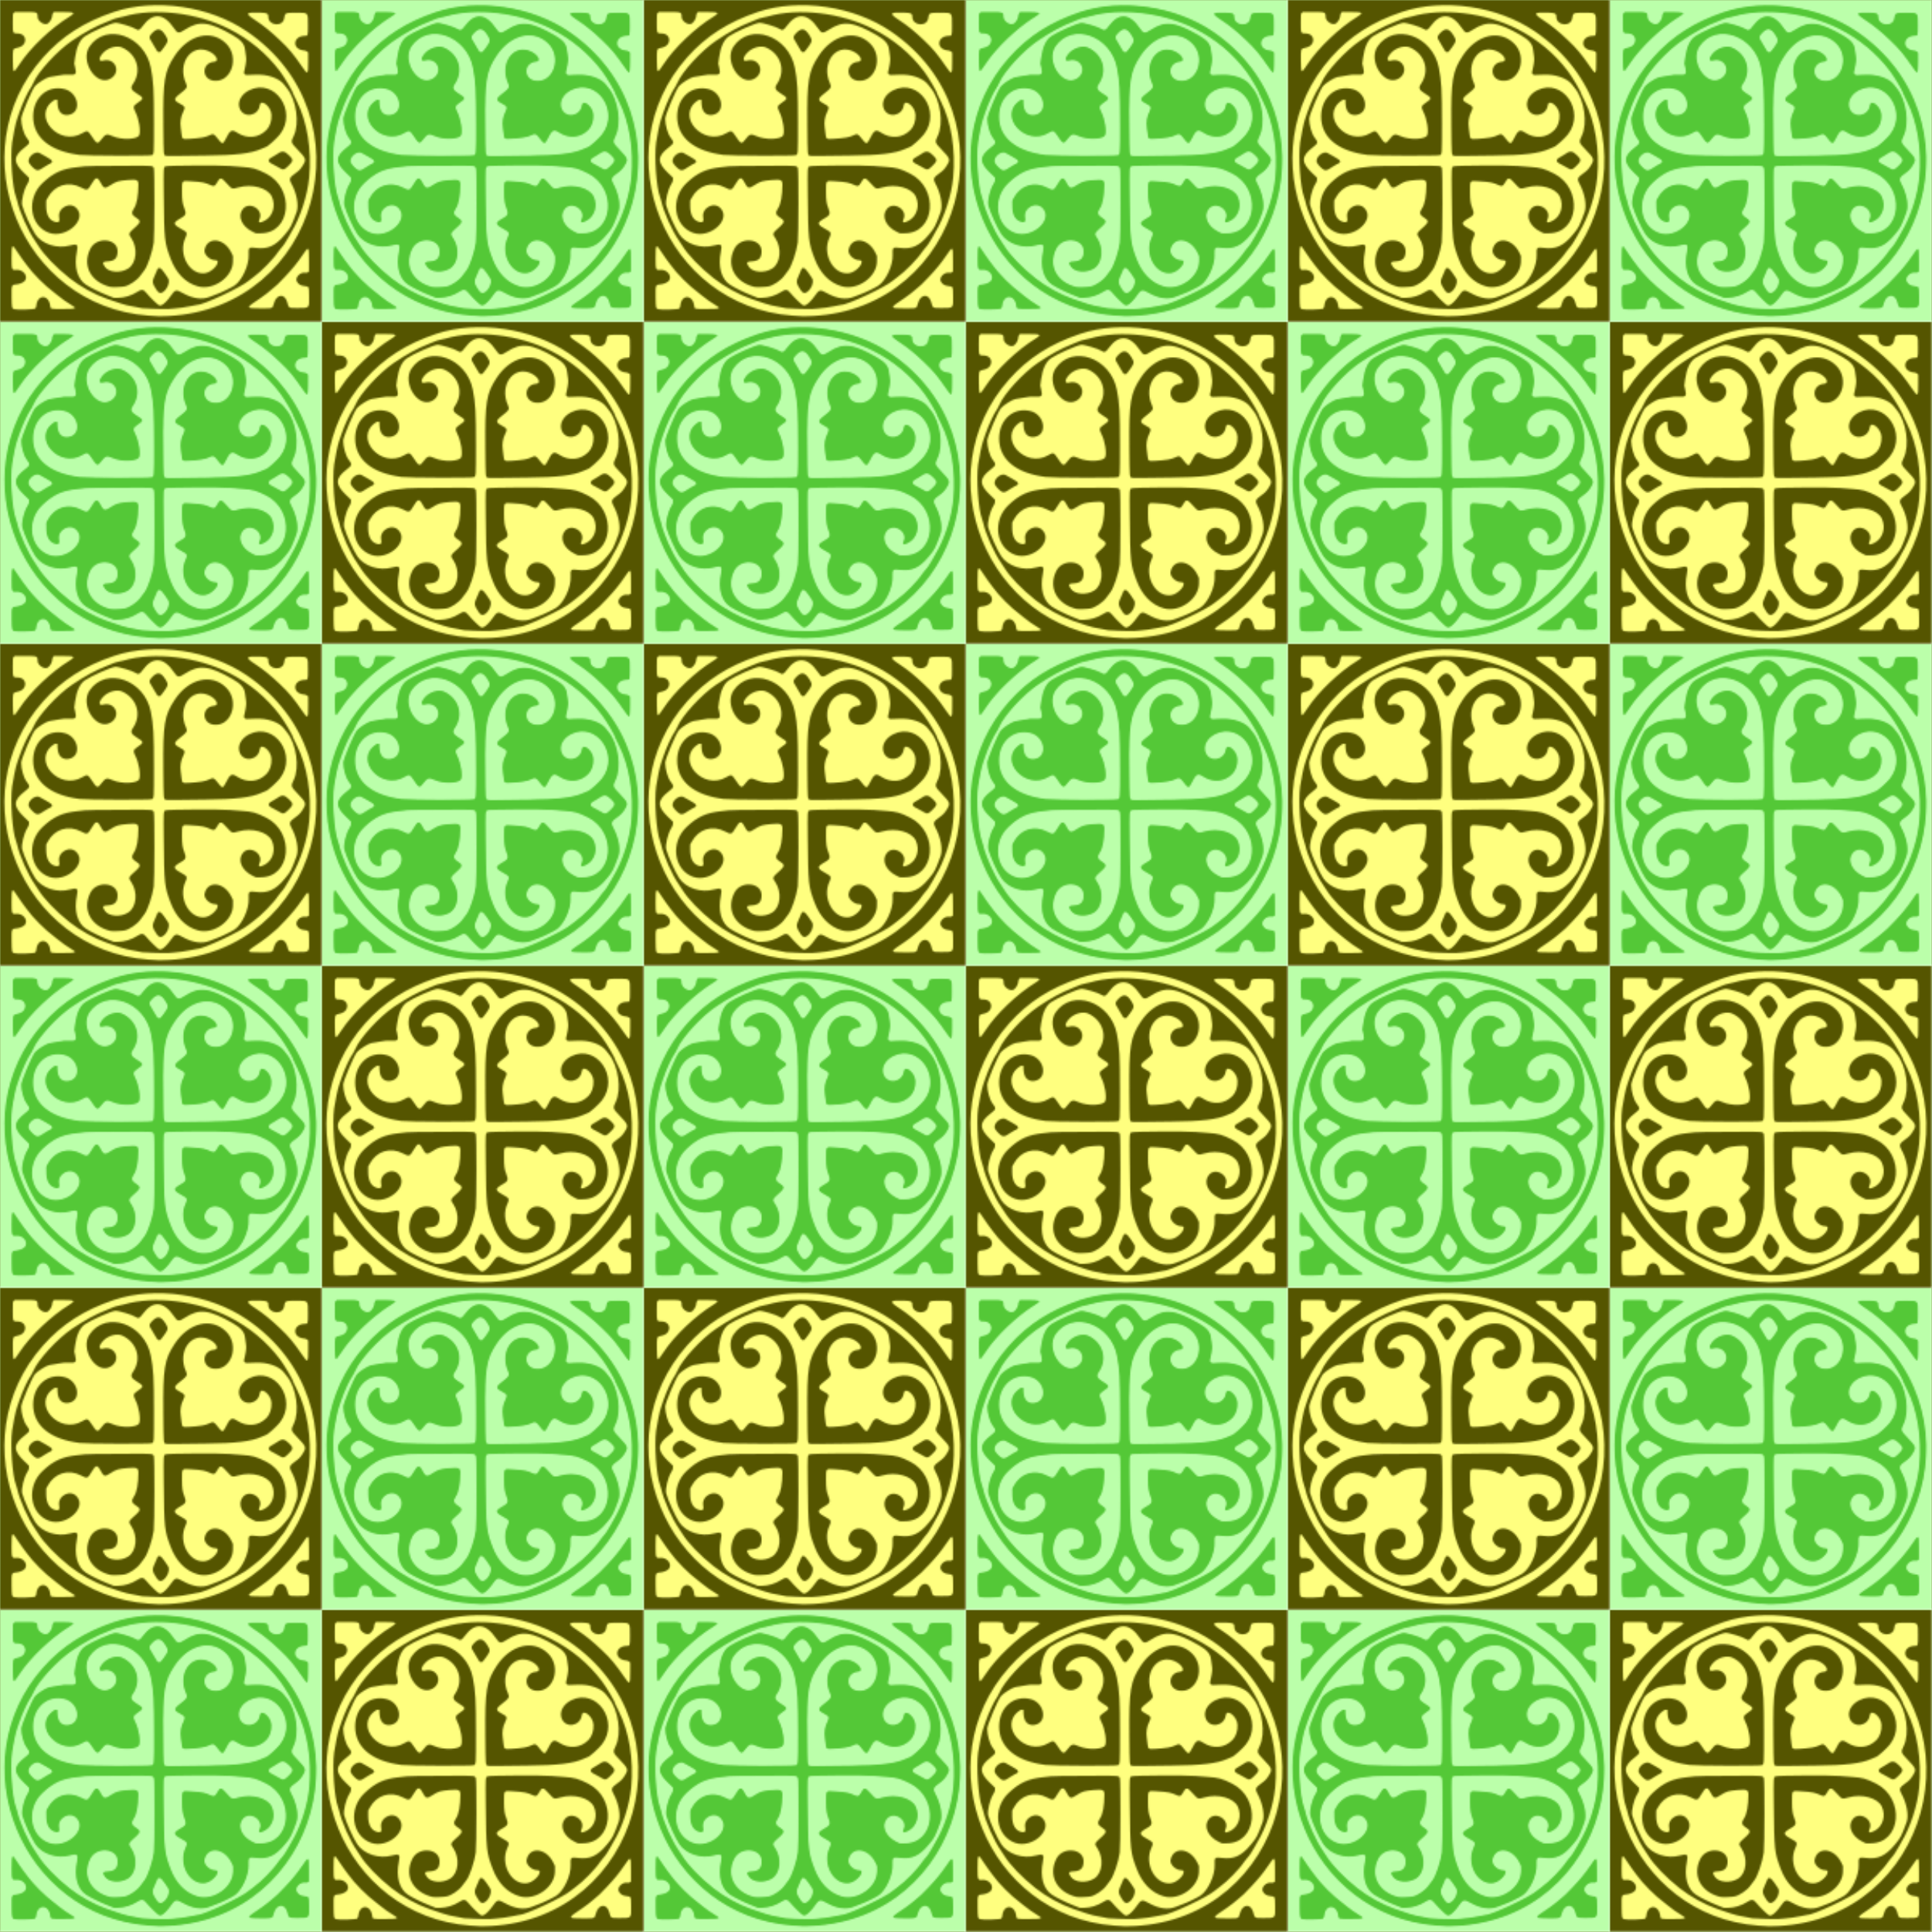
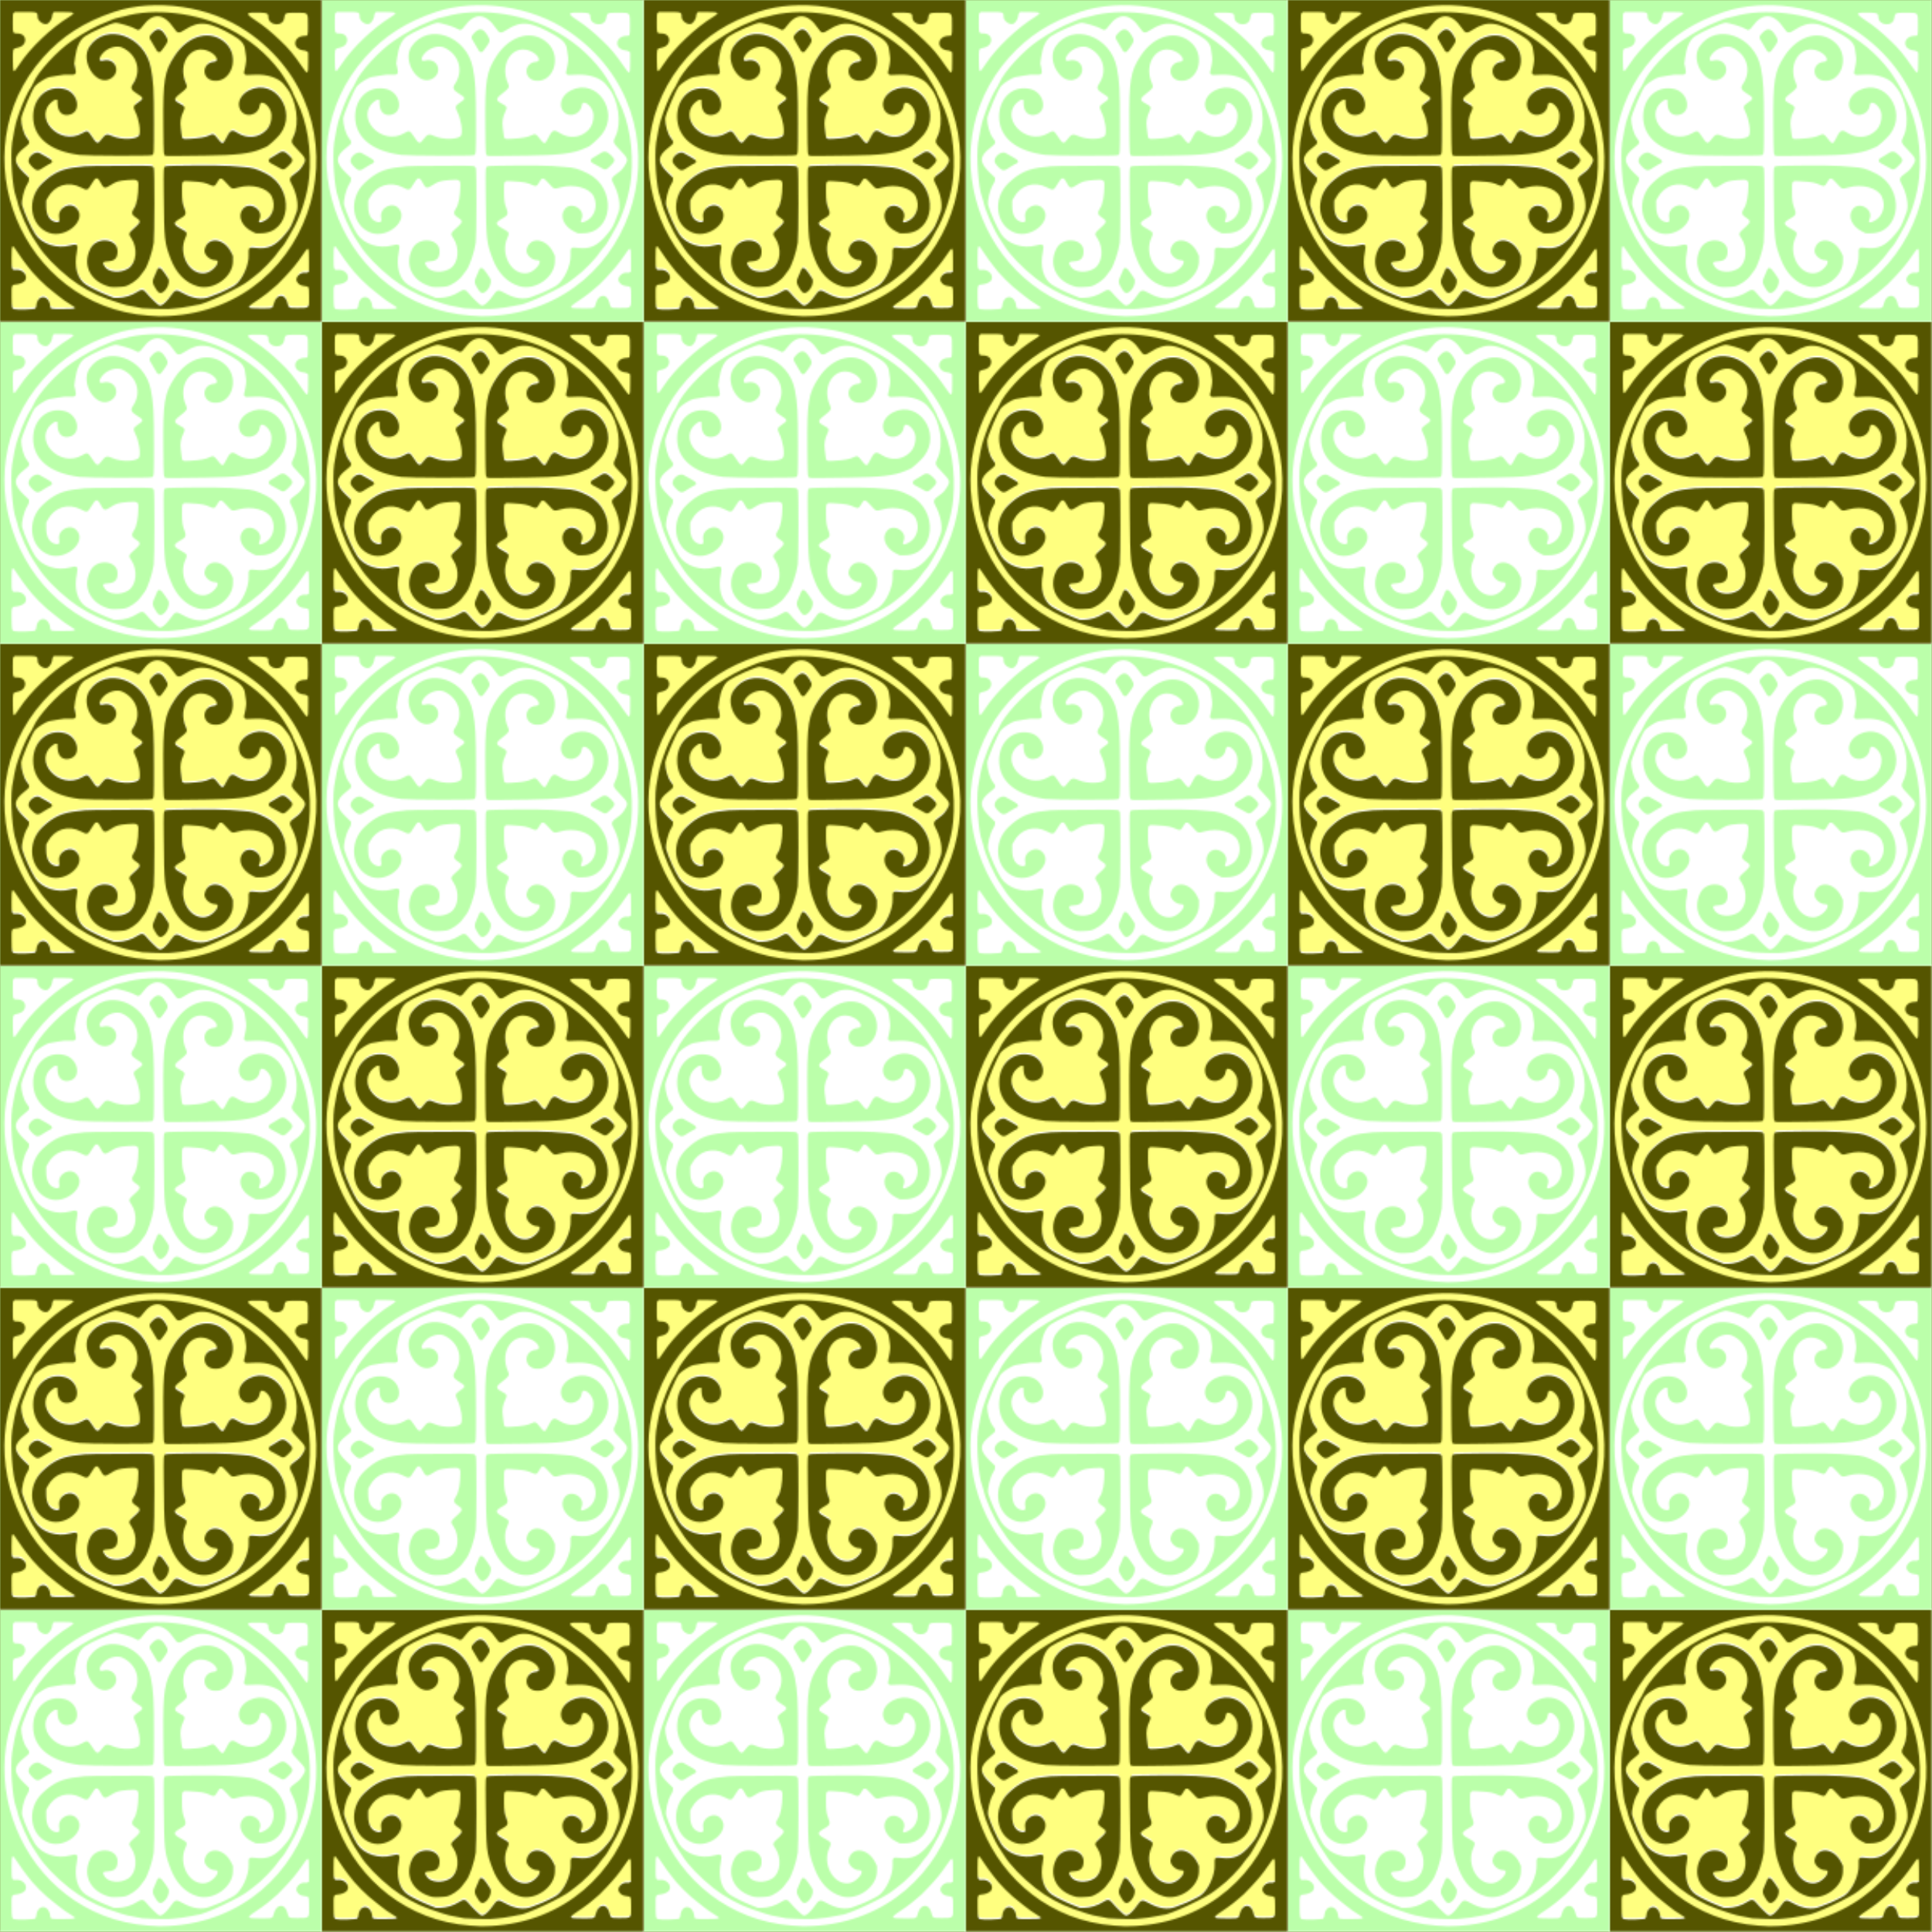
<svg xmlns="http://www.w3.org/2000/svg" xmlns:xlink="http://www.w3.org/1999/xlink" height="338.67mm" width="338.67mm" version="1.1" viewBox="0 0 1200 1200">
  <defs>
    <pattern id="b" width="400" patternUnits="userSpaceOnUse" patternTransform="translate(-1877.1 426.65)" height="400">
      <g transform="translate(-200 -1200)">
        <g id="c" transform="matrix(.265 0 0 .264 400 1400)">
-           <path fill="#ffff7f" d="m366.41 10.258c-43.63 0.109-87.06 9.102-127.25 26.073-55.47 21.814-105.72 56.986-144.12 102.68-53.926 62.36-85.285 143.71-86.547 226.18-2.782 119.26 54.534 238.53 150.59 309.6 57.176 42.971 127.61 67.038 198.89 70.487 33.73 2.424 67.717-1.509 100.75-8.294 81.295-17.152 155.97-63.792 206.5-129.81 72.69-93.33 97.3-222.13 62.98-335.47-26.38-90-90.29-167.05-171.23-213.6-57.77-32.361-124.49-48.263-190.56-47.842zm-333.22 16.453c-7.769 5.174-4.354 15.507-5.186 23.197 0.763 9.222-1.753 19.479 2.586 28.016 5.608 5.663 15.277 0.308 21.254 5.842 9.283 6.216 5.294 20.909-4.402 24.395-6.171 3.365-17.299 1.641-18.555 10.715-1.527 14.906-0.851 30.062 0.25 44.984-0.465 4.127 4.506 7.487 7.307 3.59 10.312-12.61 18.1-27.252 28.994-39.406 29.778-35.402 64.804-66.655 104.28-90.936 3.538-1.479 6.468-7.435 1.473-9.062-14.531-3.226-29.707-1.181-44.48-1.916-7.406 3.572-4.923 12.615-8.479 18.656-2.544 6.206-9.231 12.669-16.264 8.893-7.529-2.903-13.241-10.5-12.029-18.773-0.339-8.04-10.018-8.511-16.076-8.572-13.507 0.042-27.371-0.901-40.677 0.381zm562.69 0.828c-5.227 0.705-13.441-1.148-16.271 4.598 0.152 6.826 8.342 9.812 12.769 13.757 31.869 20.58 60.366 46.172 85.749 74.284 14.026 15.626 24.534 33.979 37.652 50.266 2.355 3.339 7.457 1.778 7.586-2.295 1.918-14.749 0.559-29.726 0.986-44.561-5.264-9.941-19.115-4.498-26.102-12.402-8.669-7.401-2.565-21.562 7.729-23.555 5.239-2.792 13.889 1.485 16.693-5.227 2.353-12.74 0.837-25.931 1.076-38.838 0.326-6.412-2.435-14.429-9.895-14.934-13.192-1.027-26.601-1.065-39.787 0.131-7.771 0.467-9.564 8.952-10.121 15.23-3.409 16.834-32.323 13.826-32.852-3.102 0.953-5.946-2.911-12.01-9.262-12.195-8.574-1.247-17.309-1.044-25.951-1.158zm-226.66 3.066c77 0.545 154.97 23.668 217.01 70.268 38.413 28.492 70.968 65.308 93.293 107.84 5.4 9.824 8.588 20.584 14.277 30.309 26.562 53.928 33.91 115.7 29.254 174.96-3.96 42.014-16.474 83.149-35.723 120.37-10.614 17.524-18.647 36.968-33.158 51.805-16.669 24.387-37.6 45.936-60.888 63.955-11.023 8.428-21.817 17.228-34.36 23.399-29.045 15.435-58.848 30.421-90.073 40.602-19.367 3.39-38.478 8.187-58.185 9.537-25.21 3.147-50.739 0.768-76.006-0.264-21.34-3.9-42.88-7.36-63.19-15.25-44.66-13.61-86.74-36.29-121.75-67.36-24.38-21.23-47.44-44.62-64.013-72.6-18.573-27.31-32.401-57.82-41.785-89.35-2.867-13.65-8.856-26.47-10.156-40.49-4.628-34.4-7.056-69.36-3.175-103.92 3.608-22.301 7.557-44.834 15.614-66.114 6.888-20.665 15.527-41.068 26.799-59.807 7.003-9.814 10.092-21.845 17.723-31.323 21.367-29.637 47.425-56.398 77.006-78.076 28.951-20.167 60.063-37.488 93.213-49.706 12.568-6.219 26.81-7.124 40.035-11.391 22.269-5.345 45.349-7.45 68.229-7.406zm-0.668 5.744c-17.553 0.469-29.732 15.314-39.229 28.354-2.342 4.062-7.365 4.788-10.684 1.541-14.298-7.342-30.146-11.702-45.941-14.439-11.028 0.185-21.047 6.263-31.226 9.918-16.413 7.631-33.826 14.237-48.016 25.705-16.239 16.424-18.621 40.906-21.316 62.652 0.827 7.195 5.366 14.995 2.744 22.166-6.887 3.883-15.439 0.407-22.983 1.42-13.538 1.45-27.036 3.915-40.245 6.818-11.787 5.418-23.539 12.255-32.146 22.104-12.514 21.693-21.862 45.157-30.031 68.793-4.203 12.523 0.287 25.926 3.733 38.096 2.204 8.814 8.27 15.617 12.708 23.248 2.079 6.097-6.197 9.293-9.58 12.867-10.564 8.317-23.63 19.701-20.654 34.738 4.264 16.466 19.065 27.011 30.291 38.658 1.462 9.668-7.249 16.289-9.418 25.115-4.251 13.07-9.168 27.334-6 41.152 7.855 23.774 18.101 46.956 31.338 68.236 18.404 24.757 53.268 33.972 82.436 26.059 4.503-0.656 10.783-4.295 14.643-0.676 1.75 9.754-3.068 19.299-3.022 29.201-1.976 23.247 4.112 50.227 24.838 63.709 20.715 12.771 43.214 22.444 65.939 30.957 20.918 1.461 42.001-4.471 59.307-16.236 4.651-3.746 11.047-2.396 14.227 2.473 9.305 10.928 19.152 21.668 30.562 30.41 7.09 4.426 13.818-2.686 18.807-7.236 8.598-7.502 13.028-18.758 21.885-25.836 7.196-2.189 13.515 4.58 19.792 7.022 19.654 10.538 44.334 15.511 65.139 5.238 19.693-7.278 39.404-15.327 56.93-27.01 16.51-14.503 25.816-35.803 30.25-56.975 2.587-9.344-0.472-19.239 2.059-28.453 3.991-3.83 10.632-0.565 15.512-0.684 18.212 2.639 37.495-2.275 51.24-14.777 12.927-11.777 24.964-25.205 32.836-40.936 5.056-12.422 10.956-24.786 13.672-37.965 2.446-23.228-6.122-45.961-16.76-66.164-2.687-8.472 7.423-12.85 12.734-17.268 10.312-7.319 18.723-18.178 22.003-30.437 0.293-10.724-9.948-17.75-16.052-25.283-5.116-6.543-13.764-11.65-14.925-20.435 2.123-9.713 8.493-18.124 9.604-28.231 5.275-30.845-0.46-63.903-16.606-90.787-8.19-11.625-16.738-24.107-30.281-29.934-20.396-10.149-43.839-10.714-66.051-8.701-3.633 0.733-9.945-0.163-8.452-5.317 3.553-14.802 7.032-30.246 3.101-45.369-0.78-10.318-3.085-21.204-11.13-28.455-14.37-13.45-32.74-21.546-50.1-30.348-20.06-9.626-44.09-16.057-65.45-6.635-11.14 3.676-19.68 12.733-30.84 16.07-6.98-0.536-9.31-9.168-13.48-13.64-8.95-12.122-21.54-24.657-37.72-24.492zm3.068 34.844c9.019 1.612 13.249 11.278 17.584 18.318 5.034 8.821-4.329 16.709-8.447 23.609-2.439 3.118-6.519 11.187-10.951 5.807-5.727-9.417-10.96-19.175-16.672-28.59-1.973-6.387 5.131-10.718 8.906-14.771 2.711-2.228 5.908-4.47 9.58-4.373zm-107.69 10.952c41.839-0.215 78.379 34.088 86.942 74.111 10.25 47.224 7.33 95.859 8.058 143.93-0.48 20.171 1.026 40.506-1.433 60.523-1.603 5.079-8.888 1.996-12.645 3.201-51.834 0.849-103.77 0.983-155.54-1.116-31.68-3.627-65.28-12.631-88.515-35.791-25.653-25.259-28.634-70.58-5.467-98.516 15.98-19.57 47.266-25.168 68.365-10.883 12.931 9.313 20.59 29.602 10.324 43.443-8.14 10.059-27.999 11.022-33.807-2.287-4.327-7.844-2.311-17.302-4.441-25.486-9.055-3.235-16.342 5.635-21.992 11.357-12.363 13.681-11.693 35.115-1.582 49.846 15.245 24.412 48.889 36.494 75.463 23.908 5.877-1.816 10.844-8.259 17.293-6.938 8.89 7.147 11.715 20.212 21.771 26.1 7.199 1.882 10.847-7.055 14.828-11.32 3.373-5.299 9.697-9.643 15.982-6.32 18.806 8.661 40.811 11.453 60.926 6.072 6.436-1.402 11.422-6.921 11.113-13.67 0.984-19.609-4.872-38.934-13.312-56.42-2.915-7.998 7.326-11.226 12.029-15.322 4.582-2.531 10.486-8.913 5.229-13.764-6.922-7.529-19.361-9.705-23.229-19.807 0.498-7.889 7.823-13.347 9.757-20.959 10.099-23.808 1.196-53.185-19.71-68.13-9.38-7.625-21.7-12.584-33.828-9.288-15.017 3.283-30.095 13.436-34.777 28.639-1.715 5.441 4.288 9.518 9.15 7.619 11.832-4.462 27.247 2.076 29.258 15.287 3.477 18.23-19.047 32.38-34.824 24.445-20.018-9.514-31.228-33.191-30.264-54.369 1.042-19.163 16.391-34.482 32.832-42.408 8.141-3.741 17.098-5.593 26.043-5.689zm221.71 3.346c28.676-0.178 57.033 22.962 58.359 52.437 1.633 19.957-8.679 43.354-29.219 49.096-12.517 3.729-29.771-0.697-32.84-15.094-3.4-12.83 8.374-24.805 20.955-24.637 6.358 0.075 9.603-7.378 6.188-12.393-8.782-14.583-27.404-22.344-44.061-19.98-22.833 3.627-37.048 27.092-37.516 48.922-0.846 12.999 3.176 25.611 8.221 37.389 0.61 7.643-8.178 11.499-12.861 16.19-5.242 4.962-14.861 9.373-14.085 17.865 3.291 9.659 16.332 9.781 21.59 17.551 0.28 7.463-5.864 13.484-7.035 20.807-4.852 16.095-0.63 32.885 1.355 49.027 2.112 8.585 12.791 6.161 19.271 6.023 17.619-1.255 36.07-1.933 52.047-10.314 6.729-1.962 9.978 6.49 13.77 10.355 3.55 3.987 8.449 12.71 14.791 8.77 7.804-7.863 9.04-20.983 18.488-27.438 7.521-1.626 13.081 6.142 19.783 8.318 19.829 10.059 45.497 6.464 61.342-9.299 12.572-11.883 17.265-31.475 12.395-47.916-3.812-9.541-11.121-20.378-22.191-21.514-7.925 0.312-7.023 9.831-9.465 15.08-6.155 15.46-30.71 19.027-39.256 3.809-8.323-13.209-1.051-30.477 10.736-38.895 17.114-13.527 43.171-15.813 61.613-3.635 28.404 17.458 39.532 57.809 23.865 87.439-8.188 15.966-22.812 28.448-37.006 39.434-16.363 7.867-33.772 13.828-51.951 16.051-53.872 7.132-108.64 4.437-162.99 6.119-7.464-0.558-15.732 1.478-22.567-1.272-3.178-12.728-1.492-26.248-2.236-39.387 0.11-44.657-2.389-89.603 3.099-133.9 3.642-29.72 19-57.182 39.602-78.622 15.308-15.231 35.677-26.544 57.807-26.389zm177.5 273.27c8.068 1.357 13.651 8.633 18.723 14.475 4.184 6.397-3.979 11.908-7.771 16.159-3.889 3.902-9.462 9.877-15.278 5.595-8.114-5.193-17.062-9.011-25.104-14.238-5.032-3.878 2.213-8.079 5.65-9.609 8.188-3.594 14.471-11.738 23.779-12.381zm-574.88 2.103c8.204 2.356 15.317 8.185 22.971 11.826 2.799 2.268 8.537 3.928 8.795 7.99-5.653 4.675-13.233 6.723-18.973 11.531-5.143 3.659-12.577 9.473-18.562 3.928-5.417-4.966-12.723-10.239-13.451-18.078 0.981-8.967 10.316-17.112 19.221-17.197zm386.39 30.512c30.065-0.127 60.096 0.145 90.024 3.204 17.983 0.515 36.154 3.936 52.121 12.692 25.784 10.686 45.507 34.712 50.056 62.249 4.844 25.165-2.887 55.045-25.429 69.202-12.435 8.047-28.088 9.213-42.32 7.746-15.734-6.484-32.097-18.888-33.568-37.195-1.446-13.393 11.719-27.054 25.375-22.309 12.327 2.871 22.046 17.433 14.988 29.377-2.451 3.76-0.539 10.291 4.836 8.852 20.112-4.215 34.14-24.633 32.73-44.828-0.326-14.402-7.828-28.737-21.028-35.277-21.909-12.032-48.694-11.565-71.968-3.902-9.004 2.484-13.493-7.949-19.072-12.846-4.439-4.159-9.812-12.644-16.945-9.428-6.509 3.74-6.981 13.248-13.498 16.648-8.149-1.201-15.256-6.66-23.557-7.824-14.751-2.48-29.843-3.735-44.783-3.602-7.933 0.675-8.156 10.275-8.012 16.285-0.127 18.212-0.741 37.196 7.115 54.121 2.748 5.617 0.652 12.371-5.203 14.842-6.472 4.536-16.255 7.356-18.705 15.668 0.354 8.075 9.802 11.224 15.451 15.203 4.057 3.329 13.602 4.649 12.111 11.701-4.058 10.327-8.635 20.825-8.246 32.221-0.463 24.947 13.758 52.803 39.117 59.762 18.055 5.244 37.094-6.635 45.055-22.643 3.149-5.081-0.723-12.064-6.922-11.105-11.033-0.429-22.695-9.552-23.002-21.047 1.167-12.529 12.923-23.273 25.756-21.066 18.453 2.395 31.453 19.197 36.973 35.727 1.178 14.154-1.379 28.88-10.25 40.383-16.856 23.434-49.947 36.909-77.451 24.953-28.974-11.211-47.652-38.952-57.009-67.591-11.352-27.004-12.117-56.314-12.713-85.141-0.462-38.634-1.661-77.401-0.744-115.96-0.174-3.803 1.205-8.669 6.033-7.617 27.504-1.389 55.118-1.31 82.686-1.451zm-146.03 0.549c9.488 0.639 19.691-1.262 28.648 1.949 3.728 5.879 1.329 13.668 2.317 20.275 0.541 51.51 0.964 103.38-0.987 154.67-3.41 21.821-9.642 44.081-20.294 63.732-8.537 11.986-17.152 24.541-30.252 32-9.436 6.725-20.976 9.022-32.392 8.796-10.46 0.977-21.197-0.263-30.78-4.952-22.116-8.653-40.145-30.918-38.495-55.615 1.18-16.287 7.32-35.439 23.855-42.044 13.804-5.963 33.935-3.674 41.377 10.885 3.279 8.301 3.139 19.495-3.277 26.281-7.377 7.131-18.93 2.833-27.08 7.787-4.139 4.917 1.772 11.146 4.514 15.236 12.257 12.479 32.454 12.409 47.932 6.574 17.007-5.757 25.782-24.134 25.98-41.154 0.793-15.383-4.837-30.363-13.734-42.715-2.809-5.803 4.87-9.767 7.959-13.524 5.369-6.053 15.542-10.777 15.176-20.086-1.999-9.819-18.133-9.807-17.123-20.91 2.624-7.321 8.272-13.355 9.648-21.273 3.994-15.947 5.521-32.69 4.281-49.07-1.545-8.658-12.229-8.104-18.938-7.698-16.338 1.008-33.937 1.774-47.579 12.03-4.524 2.184-9.8 8.255-15.186 5.502-6.845-5.846-7.467-17.612-16.518-21.074-7.641-0.292-10.813 8.864-14.583 14.012-3.229 4.117-5.079 11.89-11.167 12.349-10.196-2.886-19.032-9.879-29.85-11.111-23.75-4.971-48.833 7.891-60.414 28.854-3.554 5.626-6.661 11.526-5.366 18.406-0.646 15.159 1.914 34.156 16.878 41.908 5.21 2.435 14.514 5.676 17.588-1.305 1.759-7.587-2.917-15.892 2.096-22.98 6.528-13.078 27.203-17.784 36.428-4.924 8.748 9.981 5.007 24.985-3.039 34.021-16.273 19.88-47.202 28.971-69.959 14.83-25.934-14.806-34.663-49.177-25.736-76.564 6.853-23.58 26.589-40.586 46.586-53.439 22.915-14.517 51.092-16.051 77.323-18.694 41.295-0.917 82.797-0.717 124.16-0.964zm-298.75 185.78c-5.426 2.176-3.661 9.848-4.469 14.49 0.284 13.382-1.603 27.165 1.506 40.291 2.512 6.996 10.904 3.711 16.404 4.606 9.954 0.95 20.187 12.673 13.619 22.258-6.547 6.908-16.548 7.479-25.328 8.836-7.996 2.918-5.862 13.536-6.389 20.168 0.746 12.36-1.362 25.317 2.325 37.283 4.402 6.545 13.858 3.93 20.521 4.795 11.775-0.4 23.983 0.45 35.418-2.664 6.097-5.925 2.446-16.396 8.83-22.451 5.732-7.742 17.579-3.7 20.582 4.465 3.753 5.207 1 13.123 5.924 17.418 10.071 3.477 21.218 1.103 31.697 1.826 8.528-0.722 18.04 1.248 25.943-2.615 3.606-4.617-3.869-7.829-7.033-9.801-20.172-11.59-37.622-27.146-55.706-41.505-21.67-18.9-41.354-40.12-57.638-63.83-8.859-10.07-14.203-22.79-23.244-32.62-0.838-0.64-1.883-1.107-2.961-0.967zm691.25 5.787c-6.844 2.732-9.501 11.024-14.053 16.308-18.163 27.023-40.294 51.259-63.994 73.492-14.015 11.625-28.032 23.535-43.628 33.16-5.909 4.88-14.43 8.098-17.684 15.407 0.296 6.058 8.639 4.815 12.805 5.402 13.792-0.247 27.862 1.502 41.494-0.887 8.791-2.705 6.502-13.939 11.189-20.156 3.157-7.019 13.36-11.63 19.014-4.596 6.797 6.254 3.97 18.073 11.65 23.398 10.462 3.251 21.818 1.044 32.632 1.577 6.581 0.477 15.063-2.141 15.545-9.912 1.022-12.83 0.783-25.886-0.457-38.693-1.306-8.034-11.026-5.912-16.533-7.727-7.705-1.357-15.873-10.373-10.654-18.039 4.024-7.074 12.544-9.927 20.215-8.391 5.513-0.397 9.101-5.861 7.564-11.23-0.588-15.284 1.236-30.825-1.252-45.963-0.468-1.711-1.914-3.399-3.853-3.15zm-347.75 48.959c8.268 3.888 11.559 13.806 17.091 20.54 7.392 8.847 1.256 21.192-5.08 28.742-3.312 4.458-10.945 8.343-14.615 2.098-5.379-7.662-13.381-16.867-9.494-26.867 3.353-7.839 6.57-15.832 10.227-23.488 0.455-0.56 1.101-1.099 1.871-1.023z" />
+           <path fill="#ffff7f" d="m366.41 10.258c-43.63 0.109-87.06 9.102-127.25 26.073-55.47 21.814-105.72 56.986-144.12 102.68-53.926 62.36-85.285 143.71-86.547 226.18-2.782 119.26 54.534 238.53 150.59 309.6 57.176 42.971 127.61 67.038 198.89 70.487 33.73 2.424 67.717-1.509 100.75-8.294 81.295-17.152 155.97-63.792 206.5-129.81 72.69-93.33 97.3-222.13 62.98-335.47-26.38-90-90.29-167.05-171.23-213.6-57.77-32.361-124.49-48.263-190.56-47.842zm-333.22 16.453c-7.769 5.174-4.354 15.507-5.186 23.197 0.763 9.222-1.753 19.479 2.586 28.016 5.608 5.663 15.277 0.308 21.254 5.842 9.283 6.216 5.294 20.909-4.402 24.395-6.171 3.365-17.299 1.641-18.555 10.715-1.527 14.906-0.851 30.062 0.25 44.984-0.465 4.127 4.506 7.487 7.307 3.59 10.312-12.61 18.1-27.252 28.994-39.406 29.778-35.402 64.804-66.655 104.28-90.936 3.538-1.479 6.468-7.435 1.473-9.062-14.531-3.226-29.707-1.181-44.48-1.916-7.406 3.572-4.923 12.615-8.479 18.656-2.544 6.206-9.231 12.669-16.264 8.893-7.529-2.903-13.241-10.5-12.029-18.773-0.339-8.04-10.018-8.511-16.076-8.572-13.507 0.042-27.371-0.901-40.677 0.381zm562.69 0.828c-5.227 0.705-13.441-1.148-16.271 4.598 0.152 6.826 8.342 9.812 12.769 13.757 31.869 20.58 60.366 46.172 85.749 74.284 14.026 15.626 24.534 33.979 37.652 50.266 2.355 3.339 7.457 1.778 7.586-2.295 1.918-14.749 0.559-29.726 0.986-44.561-5.264-9.941-19.115-4.498-26.102-12.402-8.669-7.401-2.565-21.562 7.729-23.555 5.239-2.792 13.889 1.485 16.693-5.227 2.353-12.74 0.837-25.931 1.076-38.838 0.326-6.412-2.435-14.429-9.895-14.934-13.192-1.027-26.601-1.065-39.787 0.131-7.771 0.467-9.564 8.952-10.121 15.23-3.409 16.834-32.323 13.826-32.852-3.102 0.953-5.946-2.911-12.01-9.262-12.195-8.574-1.247-17.309-1.044-25.951-1.158zm-226.66 3.066c77 0.545 154.97 23.668 217.01 70.268 38.413 28.492 70.968 65.308 93.293 107.84 5.4 9.824 8.588 20.584 14.277 30.309 26.562 53.928 33.91 115.7 29.254 174.96-3.96 42.014-16.474 83.149-35.723 120.37-10.614 17.524-18.647 36.968-33.158 51.805-16.669 24.387-37.6 45.936-60.888 63.955-11.023 8.428-21.817 17.228-34.36 23.399-29.045 15.435-58.848 30.421-90.073 40.602-19.367 3.39-38.478 8.187-58.185 9.537-25.21 3.147-50.739 0.768-76.006-0.264-21.34-3.9-42.88-7.36-63.19-15.25-44.66-13.61-86.74-36.29-121.75-67.36-24.38-21.23-47.44-44.62-64.013-72.6-18.573-27.31-32.401-57.82-41.785-89.35-2.867-13.65-8.856-26.47-10.156-40.49-4.628-34.4-7.056-69.36-3.175-103.92 3.608-22.301 7.557-44.834 15.614-66.114 6.888-20.665 15.527-41.068 26.799-59.807 7.003-9.814 10.092-21.845 17.723-31.323 21.367-29.637 47.425-56.398 77.006-78.076 28.951-20.167 60.063-37.488 93.213-49.706 12.568-6.219 26.81-7.124 40.035-11.391 22.269-5.345 45.349-7.45 68.229-7.406zc-17.553 0.469-29.732 15.314-39.229 28.354-2.342 4.062-7.365 4.788-10.684 1.541-14.298-7.342-30.146-11.702-45.941-14.439-11.028 0.185-21.047 6.263-31.226 9.918-16.413 7.631-33.826 14.237-48.016 25.705-16.239 16.424-18.621 40.906-21.316 62.652 0.827 7.195 5.366 14.995 2.744 22.166-6.887 3.883-15.439 0.407-22.983 1.42-13.538 1.45-27.036 3.915-40.245 6.818-11.787 5.418-23.539 12.255-32.146 22.104-12.514 21.693-21.862 45.157-30.031 68.793-4.203 12.523 0.287 25.926 3.733 38.096 2.204 8.814 8.27 15.617 12.708 23.248 2.079 6.097-6.197 9.293-9.58 12.867-10.564 8.317-23.63 19.701-20.654 34.738 4.264 16.466 19.065 27.011 30.291 38.658 1.462 9.668-7.249 16.289-9.418 25.115-4.251 13.07-9.168 27.334-6 41.152 7.855 23.774 18.101 46.956 31.338 68.236 18.404 24.757 53.268 33.972 82.436 26.059 4.503-0.656 10.783-4.295 14.643-0.676 1.75 9.754-3.068 19.299-3.022 29.201-1.976 23.247 4.112 50.227 24.838 63.709 20.715 12.771 43.214 22.444 65.939 30.957 20.918 1.461 42.001-4.471 59.307-16.236 4.651-3.746 11.047-2.396 14.227 2.473 9.305 10.928 19.152 21.668 30.562 30.41 7.09 4.426 13.818-2.686 18.807-7.236 8.598-7.502 13.028-18.758 21.885-25.836 7.196-2.189 13.515 4.58 19.792 7.022 19.654 10.538 44.334 15.511 65.139 5.238 19.693-7.278 39.404-15.327 56.93-27.01 16.51-14.503 25.816-35.803 30.25-56.975 2.587-9.344-0.472-19.239 2.059-28.453 3.991-3.83 10.632-0.565 15.512-0.684 18.212 2.639 37.495-2.275 51.24-14.777 12.927-11.777 24.964-25.205 32.836-40.936 5.056-12.422 10.956-24.786 13.672-37.965 2.446-23.228-6.122-45.961-16.76-66.164-2.687-8.472 7.423-12.85 12.734-17.268 10.312-7.319 18.723-18.178 22.003-30.437 0.293-10.724-9.948-17.75-16.052-25.283-5.116-6.543-13.764-11.65-14.925-20.435 2.123-9.713 8.493-18.124 9.604-28.231 5.275-30.845-0.46-63.903-16.606-90.787-8.19-11.625-16.738-24.107-30.281-29.934-20.396-10.149-43.839-10.714-66.051-8.701-3.633 0.733-9.945-0.163-8.452-5.317 3.553-14.802 7.032-30.246 3.101-45.369-0.78-10.318-3.085-21.204-11.13-28.455-14.37-13.45-32.74-21.546-50.1-30.348-20.06-9.626-44.09-16.057-65.45-6.635-11.14 3.676-19.68 12.733-30.84 16.07-6.98-0.536-9.31-9.168-13.48-13.64-8.95-12.122-21.54-24.657-37.72-24.492zm3.068 34.844c9.019 1.612 13.249 11.278 17.584 18.318 5.034 8.821-4.329 16.709-8.447 23.609-2.439 3.118-6.519 11.187-10.951 5.807-5.727-9.417-10.96-19.175-16.672-28.59-1.973-6.387 5.131-10.718 8.906-14.771 2.711-2.228 5.908-4.47 9.58-4.373zm-107.69 10.952c41.839-0.215 78.379 34.088 86.942 74.111 10.25 47.224 7.33 95.859 8.058 143.93-0.48 20.171 1.026 40.506-1.433 60.523-1.603 5.079-8.888 1.996-12.645 3.201-51.834 0.849-103.77 0.983-155.54-1.116-31.68-3.627-65.28-12.631-88.515-35.791-25.653-25.259-28.634-70.58-5.467-98.516 15.98-19.57 47.266-25.168 68.365-10.883 12.931 9.313 20.59 29.602 10.324 43.443-8.14 10.059-27.999 11.022-33.807-2.287-4.327-7.844-2.311-17.302-4.441-25.486-9.055-3.235-16.342 5.635-21.992 11.357-12.363 13.681-11.693 35.115-1.582 49.846 15.245 24.412 48.889 36.494 75.463 23.908 5.877-1.816 10.844-8.259 17.293-6.938 8.89 7.147 11.715 20.212 21.771 26.1 7.199 1.882 10.847-7.055 14.828-11.32 3.373-5.299 9.697-9.643 15.982-6.32 18.806 8.661 40.811 11.453 60.926 6.072 6.436-1.402 11.422-6.921 11.113-13.67 0.984-19.609-4.872-38.934-13.312-56.42-2.915-7.998 7.326-11.226 12.029-15.322 4.582-2.531 10.486-8.913 5.229-13.764-6.922-7.529-19.361-9.705-23.229-19.807 0.498-7.889 7.823-13.347 9.757-20.959 10.099-23.808 1.196-53.185-19.71-68.13-9.38-7.625-21.7-12.584-33.828-9.288-15.017 3.283-30.095 13.436-34.777 28.639-1.715 5.441 4.288 9.518 9.15 7.619 11.832-4.462 27.247 2.076 29.258 15.287 3.477 18.23-19.047 32.38-34.824 24.445-20.018-9.514-31.228-33.191-30.264-54.369 1.042-19.163 16.391-34.482 32.832-42.408 8.141-3.741 17.098-5.593 26.043-5.689zm221.71 3.346c28.676-0.178 57.033 22.962 58.359 52.437 1.633 19.957-8.679 43.354-29.219 49.096-12.517 3.729-29.771-0.697-32.84-15.094-3.4-12.83 8.374-24.805 20.955-24.637 6.358 0.075 9.603-7.378 6.188-12.393-8.782-14.583-27.404-22.344-44.061-19.98-22.833 3.627-37.048 27.092-37.516 48.922-0.846 12.999 3.176 25.611 8.221 37.389 0.61 7.643-8.178 11.499-12.861 16.19-5.242 4.962-14.861 9.373-14.085 17.865 3.291 9.659 16.332 9.781 21.59 17.551 0.28 7.463-5.864 13.484-7.035 20.807-4.852 16.095-0.63 32.885 1.355 49.027 2.112 8.585 12.791 6.161 19.271 6.023 17.619-1.255 36.07-1.933 52.047-10.314 6.729-1.962 9.978 6.49 13.77 10.355 3.55 3.987 8.449 12.71 14.791 8.77 7.804-7.863 9.04-20.983 18.488-27.438 7.521-1.626 13.081 6.142 19.783 8.318 19.829 10.059 45.497 6.464 61.342-9.299 12.572-11.883 17.265-31.475 12.395-47.916-3.812-9.541-11.121-20.378-22.191-21.514-7.925 0.312-7.023 9.831-9.465 15.08-6.155 15.46-30.71 19.027-39.256 3.809-8.323-13.209-1.051-30.477 10.736-38.895 17.114-13.527 43.171-15.813 61.613-3.635 28.404 17.458 39.532 57.809 23.865 87.439-8.188 15.966-22.812 28.448-37.006 39.434-16.363 7.867-33.772 13.828-51.951 16.051-53.872 7.132-108.64 4.437-162.99 6.119-7.464-0.558-15.732 1.478-22.567-1.272-3.178-12.728-1.492-26.248-2.236-39.387 0.11-44.657-2.389-89.603 3.099-133.9 3.642-29.72 19-57.182 39.602-78.622 15.308-15.231 35.677-26.544 57.807-26.389zm177.5 273.27c8.068 1.357 13.651 8.633 18.723 14.475 4.184 6.397-3.979 11.908-7.771 16.159-3.889 3.902-9.462 9.877-15.278 5.595-8.114-5.193-17.062-9.011-25.104-14.238-5.032-3.878 2.213-8.079 5.65-9.609 8.188-3.594 14.471-11.738 23.779-12.381zm-574.88 2.103c8.204 2.356 15.317 8.185 22.971 11.826 2.799 2.268 8.537 3.928 8.795 7.99-5.653 4.675-13.233 6.723-18.973 11.531-5.143 3.659-12.577 9.473-18.562 3.928-5.417-4.966-12.723-10.239-13.451-18.078 0.981-8.967 10.316-17.112 19.221-17.197zm386.39 30.512c30.065-0.127 60.096 0.145 90.024 3.204 17.983 0.515 36.154 3.936 52.121 12.692 25.784 10.686 45.507 34.712 50.056 62.249 4.844 25.165-2.887 55.045-25.429 69.202-12.435 8.047-28.088 9.213-42.32 7.746-15.734-6.484-32.097-18.888-33.568-37.195-1.446-13.393 11.719-27.054 25.375-22.309 12.327 2.871 22.046 17.433 14.988 29.377-2.451 3.76-0.539 10.291 4.836 8.852 20.112-4.215 34.14-24.633 32.73-44.828-0.326-14.402-7.828-28.737-21.028-35.277-21.909-12.032-48.694-11.565-71.968-3.902-9.004 2.484-13.493-7.949-19.072-12.846-4.439-4.159-9.812-12.644-16.945-9.428-6.509 3.74-6.981 13.248-13.498 16.648-8.149-1.201-15.256-6.66-23.557-7.824-14.751-2.48-29.843-3.735-44.783-3.602-7.933 0.675-8.156 10.275-8.012 16.285-0.127 18.212-0.741 37.196 7.115 54.121 2.748 5.617 0.652 12.371-5.203 14.842-6.472 4.536-16.255 7.356-18.705 15.668 0.354 8.075 9.802 11.224 15.451 15.203 4.057 3.329 13.602 4.649 12.111 11.701-4.058 10.327-8.635 20.825-8.246 32.221-0.463 24.947 13.758 52.803 39.117 59.762 18.055 5.244 37.094-6.635 45.055-22.643 3.149-5.081-0.723-12.064-6.922-11.105-11.033-0.429-22.695-9.552-23.002-21.047 1.167-12.529 12.923-23.273 25.756-21.066 18.453 2.395 31.453 19.197 36.973 35.727 1.178 14.154-1.379 28.88-10.25 40.383-16.856 23.434-49.947 36.909-77.451 24.953-28.974-11.211-47.652-38.952-57.009-67.591-11.352-27.004-12.117-56.314-12.713-85.141-0.462-38.634-1.661-77.401-0.744-115.96-0.174-3.803 1.205-8.669 6.033-7.617 27.504-1.389 55.118-1.31 82.686-1.451zm-146.03 0.549c9.488 0.639 19.691-1.262 28.648 1.949 3.728 5.879 1.329 13.668 2.317 20.275 0.541 51.51 0.964 103.38-0.987 154.67-3.41 21.821-9.642 44.081-20.294 63.732-8.537 11.986-17.152 24.541-30.252 32-9.436 6.725-20.976 9.022-32.392 8.796-10.46 0.977-21.197-0.263-30.78-4.952-22.116-8.653-40.145-30.918-38.495-55.615 1.18-16.287 7.32-35.439 23.855-42.044 13.804-5.963 33.935-3.674 41.377 10.885 3.279 8.301 3.139 19.495-3.277 26.281-7.377 7.131-18.93 2.833-27.08 7.787-4.139 4.917 1.772 11.146 4.514 15.236 12.257 12.479 32.454 12.409 47.932 6.574 17.007-5.757 25.782-24.134 25.98-41.154 0.793-15.383-4.837-30.363-13.734-42.715-2.809-5.803 4.87-9.767 7.959-13.524 5.369-6.053 15.542-10.777 15.176-20.086-1.999-9.819-18.133-9.807-17.123-20.91 2.624-7.321 8.272-13.355 9.648-21.273 3.994-15.947 5.521-32.69 4.281-49.07-1.545-8.658-12.229-8.104-18.938-7.698-16.338 1.008-33.937 1.774-47.579 12.03-4.524 2.184-9.8 8.255-15.186 5.502-6.845-5.846-7.467-17.612-16.518-21.074-7.641-0.292-10.813 8.864-14.583 14.012-3.229 4.117-5.079 11.89-11.167 12.349-10.196-2.886-19.032-9.879-29.85-11.111-23.75-4.971-48.833 7.891-60.414 28.854-3.554 5.626-6.661 11.526-5.366 18.406-0.646 15.159 1.914 34.156 16.878 41.908 5.21 2.435 14.514 5.676 17.588-1.305 1.759-7.587-2.917-15.892 2.096-22.98 6.528-13.078 27.203-17.784 36.428-4.924 8.748 9.981 5.007 24.985-3.039 34.021-16.273 19.88-47.202 28.971-69.959 14.83-25.934-14.806-34.663-49.177-25.736-76.564 6.853-23.58 26.589-40.586 46.586-53.439 22.915-14.517 51.092-16.051 77.323-18.694 41.295-0.917 82.797-0.717 124.16-0.964zm-298.75 185.78c-5.426 2.176-3.661 9.848-4.469 14.49 0.284 13.382-1.603 27.165 1.506 40.291 2.512 6.996 10.904 3.711 16.404 4.606 9.954 0.95 20.187 12.673 13.619 22.258-6.547 6.908-16.548 7.479-25.328 8.836-7.996 2.918-5.862 13.536-6.389 20.168 0.746 12.36-1.362 25.317 2.325 37.283 4.402 6.545 13.858 3.93 20.521 4.795 11.775-0.4 23.983 0.45 35.418-2.664 6.097-5.925 2.446-16.396 8.83-22.451 5.732-7.742 17.579-3.7 20.582 4.465 3.753 5.207 1 13.123 5.924 17.418 10.071 3.477 21.218 1.103 31.697 1.826 8.528-0.722 18.04 1.248 25.943-2.615 3.606-4.617-3.869-7.829-7.033-9.801-20.172-11.59-37.622-27.146-55.706-41.505-21.67-18.9-41.354-40.12-57.638-63.83-8.859-10.07-14.203-22.79-23.244-32.62-0.838-0.64-1.883-1.107-2.961-0.967zm691.25 5.787c-6.844 2.732-9.501 11.024-14.053 16.308-18.163 27.023-40.294 51.259-63.994 73.492-14.015 11.625-28.032 23.535-43.628 33.16-5.909 4.88-14.43 8.098-17.684 15.407 0.296 6.058 8.639 4.815 12.805 5.402 13.792-0.247 27.862 1.502 41.494-0.887 8.791-2.705 6.502-13.939 11.189-20.156 3.157-7.019 13.36-11.63 19.014-4.596 6.797 6.254 3.97 18.073 11.65 23.398 10.462 3.251 21.818 1.044 32.632 1.577 6.581 0.477 15.063-2.141 15.545-9.912 1.022-12.83 0.783-25.886-0.457-38.693-1.306-8.034-11.026-5.912-16.533-7.727-7.705-1.357-15.873-10.373-10.654-18.039 4.024-7.074 12.544-9.927 20.215-8.391 5.513-0.397 9.101-5.861 7.564-11.23-0.588-15.284 1.236-30.825-1.252-45.963-0.468-1.711-1.914-3.399-3.853-3.15zm-347.75 48.959c8.268 3.888 11.559 13.806 17.091 20.54 7.392 8.847 1.256 21.192-5.08 28.742-3.312 4.458-10.945 8.343-14.615 2.098-5.379-7.662-13.381-16.867-9.494-26.867 3.353-7.839 6.57-15.832 10.227-23.488 0.455-0.56 1.101-1.099 1.871-1.023z" />
          <path fill="#550" d="m0 378.28v-378.28h376.88 376.87v378.28 378.28h-376.88-376.88v-378.28zm395.08 365.16c351.56-18.68 475.21-470.24 183.36-669.65-87.23-59.595-214.49-78.254-311.32-45.644-69.8 23.508-121.66 56.909-165.97 106.89-198.17 223.53-51.773 584.73 246.19 607.44 26.289 2.004 27.576 2.03 47.739 0.959zm-36.02-16.91c-12.117-0.355-23.719-0.941-25.781-1.303-3.448-0.604-15.83-3.003-34.688-6.719-6.568-1.294-17.381-4.777-48.145-15.505-28.714-10.013-62.501-28.781-87.324-48.506-32.02-25.444-60.645-55.298-73.614-76.776-1.637-2.712-4.971-7.774-7.408-11.25-16.263-23.198-36.571-68.823-41.667-93.61-0.542-2.635-1.886-7.065-2.988-9.844-8.53-21.522-13.651-94.392-8.986-127.87 2.333-16.743 8.753-47.523 11.262-53.997 1.279-3.302 3.616-10.257 5.192-15.456 1.576-5.199 4.814-13.848 7.196-19.219 2.381-5.371 5.79-13.141 7.574-17.266 3.319-7.672 10.294-20.28 14.003-25.312 1.14-1.547 3.154-5.489 4.476-8.761 10.35-25.63 56.463-76.063 90.839-99.349 30.062-20.364 54.82-33.897 79.903-43.676 6.188-2.412 13.509-5.441 16.271-6.729 2.762-1.289 8.457-2.984 12.656-3.768 4.199-0.784 9.745-2.044 12.323-2.8 71.418-20.94 172.15-8.979 247.03 29.334 47.618 24.362 87.323 57.529 118.78 99.224 11.189 14.829 31.216 49.12 31.216 53.45 0 0.383 3.774 8.165 8.386 17.294 24.495 48.479 35.189 114.08 29.191 179.06-3.867 41.892-20.877 94.557-41.337 127.98-2.035 3.326-5.24 9.103-7.121 12.838-4.348 8.634-13.319 21.933-17.258 25.584-1.669 1.547-4.81 5.555-6.98 8.906-10.775 16.641-40.023 46.694-57.693 59.279-4.383 3.122-9.503 7.048-11.378 8.725-16.289 14.569-105.38 56.684-119.91 56.684-0.971 0-7.371 1.248-14.224 2.773-6.852 1.525-16.467 3.228-21.365 3.784-36.505 4.144-30.538 3.901-68.438 2.79zm19.995-8.751c5.117-2.138 14.053-11.261 21.279-21.725 10.258-14.855 12.371-15.356 27.931-6.623 23.399 13.133 45.236 16.274 62.982 9.059 5.414-2.201 13.394-5.26 17.733-6.798 9.638-3.416 33.262-14.967 40.657-19.88 17.533-11.648 34.269-48.088 33.146-72.174-0.801-17.193 0.499-18.543 15.896-16.505 29.261 3.873 47.118-4.34 69.808-32.103 13.165-16.11 14.312-18.351 26.75-52.283 5.593-15.259 0.078-44.71-12.64-67.5-5.448-9.762-3.941-13.794 8.438-22.571 10.443-7.404 13.962-11.2 19.968-21.535 7.039-12.114 6.025-14.731-13.699-35.353-15.679-16.393-15.973-17.418-9.076-31.634 14.411-29.701 6.549-85.219-15.981-112.85-1.839-2.255-4.736-5.97-6.437-8.255-11.349-15.241-39.662-24.922-68.115-23.291-22.268 1.276-22.076 1.289-24.229-1.583l-1.906-2.542 2.044-9.176c3.718-16.692 4.23-23.151 2.587-32.603-0.808-4.647-1.715-10.849-2.017-13.784-1.31-12.77-9.48-22.24-28.7-33.289-55.77-32.071-78.67-34.704-112.12-12.893-14.56 9.491-17.17 9.119-25.75-3.673-23.73-35.378-49.73-37.173-73.04-5.042-7.38 10.18-10.26 11.314-17.05 6.705-7.24-4.919-40.89-14.946-47.52-14.16-10.701 1.267-56.337 21.643-70.921 31.664-11.773 8.09-19.536 24.826-22.962 49.503l-2.042 14.71 2.117 9.035c3.698 15.785 1.681 18.176-14.496 17.179-9.29-0.572-12.296-0.324-26.326 2.174-8.711 1.551-17.672 3.098-19.914 3.438-6.655 1.01-26.756 13.609-33.18 20.798-7.122 7.969-32.589 68.336-32.589 77.248 0 14.22 5.878 35.136 12.235 43.534 9.35 12.353 9.117 13.641-4.359 24.133-26.854 20.907-27.084 34.725-0.996 59.954l11.401 11.025-0.019 4.444c-0.016 3.594-0.767 5.611-3.928 10.549-7.963 12.44-14.589 40.038-11.994 49.96 4.268 16.322 21.111 53.657 30.747 68.154 15.326 23.058 51.416 34.807 81.01 26.373 17.215-4.906 19.982-2.428 16.42 14.709-7.227 34.77 1.026 64.423 21.642 77.76 10.918 7.063 31.9 17.474 48.936 24.282l15.938 6.369 9.844 0.003c14.322 0.004 31.807-5.344 44.643-13.654 11.08-7.173 14.836-6.671 22.613 3.021 6.383 7.954 24.366 25.674 27.9 27.492 3.433 1.766 3.537 1.768 7.339 0.18zm-6.467-29.547c-3.059-1.865-7.943-8.671-12-16.722-3.636-7.215-3.318-11.526 1.628-22.036 2.251-4.784 4.583-10.218 5.183-12.076 3.402-10.536 8.854-9.178 18.023 4.488 3.29 4.904 7.142 10.647 8.56 12.763 7.876 11.753-10.329 40.331-21.394 33.583zm-114.31-13.28c-46.063-11.402-66.335-51.024-46.165-90.228 14.659-28.491 63.348-23.822 63.488 6.087 0.077 16.404-6.334 23.172-22.85 24.122-12.541 0.721-13.647 2.771-6.909 12.808 9.128 13.598 37.354 15.513 55.142 3.741 19.062-12.615 22.479-47.571 6.933-70.931-7.547-11.34-7.815-10.714 12.47-29.054 9.36-8.462 9.104-13.183-1.035-19.125-10.712-6.278-12.202-12.099-5.528-21.593 6.688-9.513 10.537-29.962 10.545-56.016 0.004-11.685-3.038-13.013-25.496-11.131-21.411 1.794-26.638 3.383-39.995 12.161-12.992 8.539-15.749 7.889-22.685-5.344-8.048-15.353-11.382-14.916-21.839 2.861-8.747 14.87-10.058 15.296-24.224 7.872-29.977-15.71-62.307-5.722-78.294 24.188l-3.559 6.658 0.012 13.125c0.02 21.333 8.061 34.547 22.723 37.341 7.335 1.398 9.451-1.524 7.725-10.67-4.198-22.246 24.817-38.317 40.326-22.336 26.544 27.352-24.673 73.136-64.913 58.027-44.59-16.73-52.731-80.06-14.955-116.35 25.84-24.824 46.775-34.399 82.912-37.92 7.864-0.766 15.564-1.655 17.111-1.975 3.195-0.661 26.793-0.948 102.54-1.247 58.431-0.231 55.752-0.49 58.935 5.702 1.919 3.733 1.667 161.54-0.279 174.96-3.275 22.59-14.44 55.606-22.122 65.413-2.426 3.097-6.735 8.853-9.577 12.79-7.731 10.714-25.348 22.705-36.83 25.07-6.961 1.434-29.185 2.099-33.6 1.006zm205.26-1.296c-28.582-8.067-50.885-30.856-63.683-65.068-14.468-38.678-14.925-43.042-16.038-152.97-0.616-60.865-0.585-61.411 3.69-64.212 3.241-2.123 130.52-2.866 151.55-0.884 7.477 0.705 20.385 1.72 28.685 2.257 24.232 1.567 32.874 3.994 56.076 15.75 68.215 34.563 58.738 140.37-12.573 140.37h-11.719l-8.067-3.945c-25.326-12.386-35.553-37.438-21.886-53.61 15.672-18.545 48.85 2.079 38.838 24.142-3.923 8.645-0.401 10.065 10.91 4.4 19.992-10.012 27.858-35.32 17.804-57.282-9.374-20.476-46.576-30.726-78.351-21.587-14.962 4.303-14.816 4.35-26.283-8.473-14.532-16.25-16.393-16.385-24.576-1.78-4.086 7.293-6.412 8.219-13.162 5.238-15.307-6.758-19.475-7.59-47.416-9.468-21.785-1.464-20.801-2.638-20.748 24.748 0.037 19.415 1.237 27.826 5.478 38.419 4.839 12.084 3.713 16.687-5.345 21.86-23.582 13.467-23.228 15.622 5.128 31.218 6.65 3.658 7.299 7.029 3.071 15.964-18.302 38.681 9.156 89.039 45.811 84.015 18.71-2.564 40.329-30.577 23.597-30.577-13.13 0-27.076-13.912-24.747-24.688 6.884-31.854 46.113-27.55 62.671 6.875l3.833 7.969v12.188c0 37.045-45.447 69.598-82.548 59.127zm-378.77-273.86c-4.221-1.42-14.209-11.49-16.784-16.91-5.55-11.7 14.235-29.32 25.293-22.52 2.062 1.266 8.602 4.924 14.531 8.128 17.269 9.331 18.524 13.106 6.081 18.3-2.055 0.858-7.327 4.042-11.713 7.076-9.626 6.657-12.419 7.608-17.408 5.929zm567.65-6.171c-4.339-2.651-10.209-5.874-13.045-7.161-12.336-5.598-12.647-11.268-0.938-17.093 2.32-1.154 6.117-3.467 8.438-5.14 14.649-10.56 19.326-10.169 32.184 2.689 8.96 8.96 8.383 12.492-3.969 24.294-9.671 9.239-11.224 9.405-22.669 2.411zm-264.01-27.02c-5.103-2.172-4.929 0.112-5.565-72.764-0.92-105.29 2.459-125.83 26.772-162.71 32.952-49.984 86.304-62.584 120.58-28.477 31.877 31.72 12.549 91.384-28.299 87.359-30.014-2.958-29.9-42.218 0.129-44.635 12.746-1.026 5.278-16.324-11.946-24.469-41.282-19.523-75.494 28.214-54.054 75.423 4.071 8.963 2.737 11.143-15.693 25.657-13.73 10.812-13.161 14.828 3.276 23.106 10.07 5.071 11.02 7.93 5.963 17.949-5.789 11.47-7.788 24.313-5.828 37.432 0.616 4.125 1.43 10.664 1.808 14.531 1.187 12.152 1.946 12.669 17.279 11.759 26.568-1.576 39.158-3.788 48.499-8.522 8.067-4.088 10.485-3.199 17.966 6.606 11.499 15.071 13.217 15.312 19.448 2.732 10.785-21.775 14.204-23.707 27.152-15.338 23.374 15.107 50.016 12.653 68.665-6.326 8.072-8.215 12.622-21.998 11.838-35.865-1.114-19.719-25.147-38.794-27.543-21.862-3.49 24.66-36.541 30.681-46.448 8.462-7.061-15.836 2.225-34.581 21.959-44.322 59.367-29.307 113.72 49.22 71.872 103.83-7.455 9.728-29.775 29.777-33.15 29.777-0.32 0-4.908 1.944-10.195 4.32-24.243 10.896-59.455 15.152-131.02 15.84-25.523 0.245-56.531 0.655-68.906 0.911-12.983 0.269-23.369 0.096-24.555-0.408zm-201.94-2.06c-69.76-8.71-108.92-41.4-108.75-90.75 0.147-44.63 33.98-74.13 73.59-64.18 32.998 8.289 40.894 54.855 10.267 60.551-15.56 2.894-25.677-6.634-26.554-25.005l-0.492-10.312-2.661-0.305c-1.76-0.201-3.957 0.592-6.487 2.344-51.773 35.839 13.345 109.07 67.867 76.327 11.102-6.668 12.779-6.14 21.211 6.678 13.012 19.781 14.228 20.145 23.937 7.17 8.702-11.629 12.361-12.626 25.146-6.854 21.152 9.55 58.757 8.23 62.841-2.207 3.827-9.781-0.79-38.117-8.812-54.091-5.982-11.91-5.429-14.699 4.217-21.25 16.216-11.012 16.126-11.947-2.24-23.311-11.895-7.36-14.006-12.773-8.245-21.145 21.403-31.109 10.28-69.935-24.702-86.222-12.513-5.826-33.13-0.101-44.875 12.46-10.738 11.484-10.92 21.094-0.347 18.266 29.756-7.958 43.801 28.857 16.432 43.073-33.228 17.259-70.823-43.11-47.741-76.662 38.92-56.574 128.6-25.234 143.5 50.147 6.176 31.249 7.353 52.346 7.363 131.92 0.008 71.054-0.023 71.564-4.598 73.929-4.07 2.104-152.45 1.608-169.86-0.568zm182.19-243.84c-1.087-1.16-3.898-5.817-6.247-10.348-2.349-4.531-5.963-10.731-8.031-13.777-5.213-7.677-5.097-10.514 0.692-16.953 13.628-15.158 22.141-13.975 33.453 4.646 6.326 10.413 5.983 12.964-3.537 26.353-7.769 10.926-8.998 12.188-11.869 12.188-1.367 0-3.375-0.949-4.462-2.109zm-286.02 605.21c1.481-1.482 2.272-3.814 2.81-8.282 3.084-25.62 28.962-24.378 32.212 1.546 1.032 8.23-0.323 7.861 28.842 7.861 32.304 0 35.24-1.342 20.623-9.422-7.471-4.13-23.688-15.626-31.655-22.44-3.094-2.646-7.312-6.04-9.375-7.542-20.035-14.595-50.201-44.989-63.309-63.789-3.21-4.603-7.984-11.029-10.609-14.279-2.625-3.25-7.95-11.018-11.834-17.261-12.035-19.346-13.095-18.111-13.132 15.296-0.03 26.861 0.55 28.335 10.766 27.351 15.528-1.496 28.093 13.347 21.061 24.88-2.485 4.075-11.938 8.566-19.37 9.201-12.81 1.095-12.665 0.746-12.384 29.753 0.238 24.599 0.745 27.146 5.699 28.622 6.834 2.036 47.347 0.815 49.657-1.496zm553.92-1.93c3.035-1.516 3.433-2.237 5.307-9.608 5.785-22.759 25.573-24.883 31.365-3.367 3.873 14.386 2.496 13.647 25.468 13.665 27.112 0.021 26.312 0.913 25.827-28.783-0.365-22.312-0.006-21.517-10.251-22.666-9.563-1.072-15.109-4.379-18.538-11.054-4.702-9.152 7.59-22.13 19.467-20.555 3.692 0.49 4.966 0.263 6.78-1.206l2.233-1.81v-25.251c0-34.965-0.2-35.102-16.326-11.217-11.492 17.021-22.656 30.73-40.228 49.398-16.265 17.28-19.74 20.609-30.093 28.828-4.938 3.92-10.454 8.5-12.259 10.178-1.805 1.678-7.711 6.04-13.125 9.695-37.897 25.583-37.887 25.01-0.469 25.252 18.833 0.121 21.978-0.068 24.844-1.5zm85.781-578.32v-22.079l-2.515-2.164c-1.778-1.53-4.249-2.35-8.438-2.8-27.777-2.982-24.751-34.25 3.314-34.25 7.091 0 7.169-0.267 7.169-24.38 0-31.526 1.41-29.99-27.66-29.99-25.952 0-26.038 0.041-28.153 13.487-3.203 20.362-37.003 17.205-37.003-3.457 0-8.38-2.652-9.768-19.666-10.29-34.59-1.06-35.925 1.403-10.005 18.454 18.396 12.102 34.752 25.47 56.774 46.401 21.171 20.123 31.927 33.048 52.193 62.715 13.189 19.308 13.986 18.645 13.986-11.643zm-685.33 18.17c1.377-1.676 5.387-7.477 8.911-12.891 24.782-38.08 75.142-86.227 116.71-111.57 15.38-9.383 13.02-11.015-16.08-11.152l-19.854-0.093-1.943 2.47c-1.069 1.359-1.943 3.335-1.943 4.392 0 8.29-6.535 19.243-12.694 21.276-8.55 2.824-21.985-7.329-21.985-16.622 0-11.126-0.83-11.451-29.339-11.486l-24.184-0.03-2.301 2.301c-2.297 2.297-2.301 2.337-2.301 21.97 0 26.251 0.028 26.316 11.25 26.341 22.487 0.051 24.426 27.184 2.353 32.925-2.067 0.538-5.374 1.395-7.347 1.905-5.953 1.537-6.429 3.832-6.082 29.284 0.35 25.675 1.095 27.96 6.834 20.977z" />
        </g>
        <g id="a" transform="matrix(.265 0 0 .264 200 1400)">
-           <path fill="#54c837" d="m366.41 10.258c-43.63 0.109-87.06 9.102-127.25 26.073-55.47 21.814-105.72 56.986-144.12 102.68-53.926 62.36-85.285 143.71-86.547 226.18-2.782 119.26 54.534 238.53 150.59 309.6 57.176 42.971 127.61 67.038 198.89 70.487 33.73 2.424 67.717-1.509 100.75-8.294 81.295-17.152 155.97-63.792 206.5-129.81 72.69-93.33 97.3-222.13 62.98-335.47-26.38-90-90.29-167.05-171.23-213.6-57.77-32.361-124.49-48.263-190.56-47.842zm-333.22 16.453c-7.769 5.174-4.354 15.507-5.186 23.197 0.763 9.222-1.753 19.479 2.586 28.016 5.608 5.663 15.277 0.308 21.254 5.842 9.283 6.216 5.294 20.909-4.402 24.395-6.171 3.365-17.299 1.641-18.555 10.715-1.527 14.906-0.851 30.062 0.25 44.984-0.465 4.127 4.506 7.487 7.307 3.59 10.312-12.61 18.1-27.252 28.994-39.406 29.778-35.402 64.804-66.655 104.28-90.936 3.538-1.479 6.468-7.435 1.473-9.062-14.531-3.226-29.707-1.181-44.48-1.916-7.406 3.572-4.923 12.615-8.479 18.656-2.544 6.206-9.231 12.669-16.264 8.893-7.529-2.903-13.241-10.5-12.029-18.773-0.339-8.04-10.018-8.511-16.076-8.572-13.507 0.042-27.371-0.901-40.677 0.381zm562.69 0.828c-5.227 0.705-13.441-1.148-16.271 4.598 0.152 6.826 8.342 9.812 12.769 13.757 31.869 20.58 60.366 46.172 85.749 74.284 14.026 15.626 24.534 33.979 37.652 50.266 2.355 3.339 7.457 1.778 7.586-2.295 1.918-14.749 0.559-29.726 0.986-44.561-5.264-9.941-19.115-4.498-26.102-12.402-8.669-7.401-2.565-21.562 7.729-23.555 5.239-2.792 13.889 1.485 16.693-5.227 2.353-12.74 0.837-25.931 1.076-38.838 0.326-6.412-2.435-14.429-9.895-14.934-13.192-1.027-26.601-1.065-39.787 0.131-7.771 0.467-9.564 8.952-10.121 15.23-3.409 16.834-32.323 13.826-32.852-3.102 0.953-5.946-2.911-12.01-9.262-12.195-8.574-1.247-17.309-1.044-25.951-1.158zm-226.66 3.066c77 0.545 154.97 23.668 217.01 70.268 38.413 28.492 70.968 65.308 93.293 107.84 5.4 9.824 8.588 20.584 14.277 30.309 26.562 53.928 33.91 115.7 29.254 174.96-3.96 42.014-16.474 83.149-35.723 120.37-10.614 17.524-18.647 36.968-33.158 51.805-16.669 24.387-37.6 45.936-60.888 63.955-11.023 8.428-21.817 17.228-34.36 23.399-29.045 15.435-58.848 30.421-90.073 40.602-19.367 3.39-38.478 8.187-58.185 9.537-25.21 3.147-50.739 0.768-76.006-0.264-21.34-3.9-42.88-7.36-63.19-15.25-44.66-13.61-86.74-36.29-121.75-67.36-24.38-21.23-47.44-44.62-64.013-72.6-18.573-27.31-32.401-57.82-41.785-89.35-2.867-13.65-8.856-26.47-10.156-40.49-4.628-34.4-7.056-69.36-3.175-103.92 3.608-22.301 7.557-44.834 15.614-66.114 6.888-20.665 15.527-41.068 26.799-59.807 7.003-9.814 10.092-21.845 17.723-31.323 21.367-29.637 47.425-56.398 77.006-78.076 28.951-20.167 60.063-37.488 93.213-49.706 12.568-6.219 26.81-7.124 40.035-11.391 22.269-5.345 45.349-7.45 68.229-7.406zm-0.668 5.744c-17.553 0.469-29.732 15.314-39.229 28.354-2.342 4.062-7.365 4.788-10.684 1.541-14.298-7.342-30.146-11.702-45.941-14.439-11.028 0.185-21.047 6.263-31.226 9.918-16.413 7.631-33.826 14.237-48.016 25.705-16.239 16.424-18.621 40.906-21.316 62.652 0.827 7.195 5.366 14.995 2.744 22.166-6.887 3.883-15.439 0.407-22.983 1.42-13.538 1.45-27.036 3.915-40.245 6.818-11.787 5.418-23.539 12.255-32.146 22.104-12.514 21.693-21.862 45.157-30.031 68.793-4.203 12.523 0.287 25.926 3.733 38.096 2.204 8.814 8.27 15.617 12.708 23.248 2.079 6.097-6.197 9.293-9.58 12.867-10.564 8.317-23.63 19.701-20.654 34.738 4.264 16.466 19.065 27.011 30.291 38.658 1.462 9.668-7.249 16.289-9.418 25.115-4.251 13.07-9.168 27.334-6 41.152 7.855 23.774 18.101 46.956 31.338 68.236 18.404 24.757 53.268 33.972 82.436 26.059 4.503-0.656 10.783-4.295 14.643-0.676 1.75 9.754-3.068 19.299-3.022 29.201-1.976 23.247 4.112 50.227 24.838 63.709 20.715 12.771 43.214 22.444 65.939 30.957 20.918 1.461 42.001-4.471 59.307-16.236 4.651-3.746 11.047-2.396 14.227 2.473 9.305 10.928 19.152 21.668 30.562 30.41 7.09 4.426 13.818-2.686 18.807-7.236 8.598-7.502 13.028-18.758 21.885-25.836 7.196-2.189 13.515 4.58 19.792 7.022 19.654 10.538 44.334 15.511 65.139 5.238 19.693-7.278 39.404-15.327 56.93-27.01 16.51-14.503 25.816-35.803 30.25-56.975 2.587-9.344-0.472-19.239 2.059-28.453 3.991-3.83 10.632-0.565 15.512-0.684 18.212 2.639 37.495-2.275 51.24-14.777 12.927-11.777 24.964-25.205 32.836-40.936 5.056-12.422 10.956-24.786 13.672-37.965 2.446-23.228-6.122-45.961-16.76-66.164-2.687-8.472 7.423-12.85 12.734-17.268 10.312-7.319 18.723-18.178 22.003-30.437 0.293-10.724-9.948-17.75-16.052-25.283-5.116-6.543-13.764-11.65-14.925-20.435 2.123-9.713 8.493-18.124 9.604-28.231 5.275-30.845-0.46-63.903-16.606-90.787-8.19-11.625-16.738-24.107-30.281-29.934-20.396-10.149-43.839-10.714-66.051-8.701-3.633 0.733-9.945-0.163-8.452-5.317 3.553-14.802 7.032-30.246 3.101-45.369-0.78-10.318-3.085-21.204-11.13-28.455-14.37-13.45-32.74-21.546-50.1-30.348-20.06-9.626-44.09-16.057-65.45-6.635-11.14 3.676-19.68 12.733-30.84 16.07-6.98-0.536-9.31-9.168-13.48-13.64-8.95-12.122-21.54-24.657-37.72-24.492zm3.068 34.844c9.019 1.612 13.249 11.278 17.584 18.318 5.034 8.821-4.329 16.709-8.447 23.609-2.439 3.118-6.519 11.187-10.951 5.807-5.727-9.417-10.96-19.175-16.672-28.59-1.973-6.387 5.131-10.718 8.906-14.771 2.711-2.228 5.908-4.47 9.58-4.373zm-107.69 10.952c41.839-0.215 78.379 34.088 86.942 74.111 10.25 47.224 7.33 95.859 8.058 143.93-0.48 20.171 1.026 40.506-1.433 60.523-1.603 5.079-8.888 1.996-12.645 3.201-51.834 0.849-103.77 0.983-155.54-1.116-31.68-3.627-65.28-12.631-88.515-35.791-25.653-25.259-28.634-70.58-5.467-98.516 15.98-19.57 47.266-25.168 68.365-10.883 12.931 9.313 20.59 29.602 10.324 43.443-8.14 10.059-27.999 11.022-33.807-2.287-4.327-7.844-2.311-17.302-4.441-25.486-9.055-3.235-16.342 5.635-21.992 11.357-12.363 13.681-11.693 35.115-1.582 49.846 15.245 24.412 48.889 36.494 75.463 23.908 5.877-1.816 10.844-8.259 17.293-6.938 8.89 7.147 11.715 20.212 21.771 26.1 7.199 1.882 10.847-7.055 14.828-11.32 3.373-5.299 9.697-9.643 15.982-6.32 18.806 8.661 40.811 11.453 60.926 6.072 6.436-1.402 11.422-6.921 11.113-13.67 0.984-19.609-4.872-38.934-13.312-56.42-2.915-7.998 7.326-11.226 12.029-15.322 4.582-2.531 10.486-8.913 5.229-13.764-6.922-7.529-19.361-9.705-23.229-19.807 0.498-7.889 7.823-13.347 9.757-20.959 10.099-23.808 1.196-53.185-19.71-68.13-9.38-7.625-21.7-12.584-33.828-9.288-15.017 3.283-30.095 13.436-34.777 28.639-1.715 5.441 4.288 9.518 9.15 7.619 11.832-4.462 27.247 2.076 29.258 15.287 3.477 18.23-19.047 32.38-34.824 24.445-20.018-9.514-31.228-33.191-30.264-54.369 1.042-19.163 16.391-34.482 32.832-42.408 8.141-3.741 17.098-5.593 26.043-5.689zm221.71 3.346c28.676-0.178 57.033 22.962 58.359 52.437 1.633 19.957-8.679 43.354-29.219 49.096-12.517 3.729-29.771-0.697-32.84-15.094-3.4-12.83 8.374-24.805 20.955-24.637 6.358 0.075 9.603-7.378 6.188-12.393-8.782-14.583-27.404-22.344-44.061-19.98-22.833 3.627-37.048 27.092-37.516 48.922-0.846 12.999 3.176 25.611 8.221 37.389 0.61 7.643-8.178 11.499-12.861 16.19-5.242 4.962-14.861 9.373-14.085 17.865 3.291 9.659 16.332 9.781 21.59 17.551 0.28 7.463-5.864 13.484-7.035 20.807-4.852 16.095-0.63 32.885 1.355 49.027 2.112 8.585 12.791 6.161 19.271 6.023 17.619-1.255 36.07-1.933 52.047-10.314 6.729-1.962 9.978 6.49 13.77 10.355 3.55 3.987 8.449 12.71 14.791 8.77 7.804-7.863 9.04-20.983 18.488-27.438 7.521-1.626 13.081 6.142 19.783 8.318 19.829 10.059 45.497 6.464 61.342-9.299 12.572-11.883 17.265-31.475 12.395-47.916-3.812-9.541-11.121-20.378-22.191-21.514-7.925 0.312-7.023 9.831-9.465 15.08-6.155 15.46-30.71 19.027-39.256 3.809-8.323-13.209-1.051-30.477 10.736-38.895 17.114-13.527 43.171-15.813 61.613-3.635 28.404 17.458 39.532 57.809 23.865 87.439-8.188 15.966-22.812 28.448-37.006 39.434-16.363 7.867-33.772 13.828-51.951 16.051-53.872 7.132-108.64 4.437-162.99 6.119-7.464-0.558-15.732 1.478-22.567-1.272-3.178-12.728-1.492-26.248-2.236-39.387 0.11-44.657-2.389-89.603 3.099-133.9 3.642-29.72 19-57.182 39.602-78.622 15.308-15.231 35.677-26.544 57.807-26.389zm177.5 273.27c8.068 1.357 13.651 8.633 18.723 14.475 4.184 6.397-3.979 11.908-7.771 16.159-3.889 3.902-9.462 9.877-15.278 5.595-8.114-5.193-17.062-9.011-25.104-14.238-5.032-3.878 2.213-8.079 5.65-9.609 8.188-3.594 14.471-11.738 23.779-12.381zm-574.88 2.103c8.204 2.356 15.317 8.185 22.971 11.826 2.799 2.268 8.537 3.928 8.795 7.99-5.653 4.675-13.233 6.723-18.973 11.531-5.143 3.659-12.577 9.473-18.562 3.928-5.417-4.966-12.723-10.239-13.451-18.078 0.981-8.967 10.316-17.112 19.221-17.197zm386.39 30.512c30.065-0.127 60.096 0.145 90.024 3.204 17.983 0.515 36.154 3.936 52.121 12.692 25.784 10.686 45.507 34.712 50.056 62.249 4.844 25.165-2.887 55.045-25.429 69.202-12.435 8.047-28.088 9.213-42.32 7.746-15.734-6.484-32.097-18.888-33.568-37.195-1.446-13.393 11.719-27.054 25.375-22.309 12.327 2.871 22.046 17.433 14.988 29.377-2.451 3.76-0.539 10.291 4.836 8.852 20.112-4.215 34.14-24.633 32.73-44.828-0.326-14.402-7.828-28.737-21.028-35.277-21.909-12.032-48.694-11.565-71.968-3.902-9.004 2.484-13.493-7.949-19.072-12.846-4.439-4.159-9.812-12.644-16.945-9.428-6.509 3.74-6.981 13.248-13.498 16.648-8.149-1.201-15.256-6.66-23.557-7.824-14.751-2.48-29.843-3.735-44.783-3.602-7.933 0.675-8.156 10.275-8.012 16.285-0.127 18.212-0.741 37.196 7.115 54.121 2.748 5.617 0.652 12.371-5.203 14.842-6.472 4.536-16.255 7.356-18.705 15.668 0.354 8.075 9.802 11.224 15.451 15.203 4.057 3.329 13.602 4.649 12.111 11.701-4.058 10.327-8.635 20.825-8.246 32.221-0.463 24.947 13.758 52.803 39.117 59.762 18.055 5.244 37.094-6.635 45.055-22.643 3.149-5.081-0.723-12.064-6.922-11.105-11.033-0.429-22.695-9.552-23.002-21.047 1.167-12.529 12.923-23.273 25.756-21.066 18.453 2.395 31.453 19.197 36.973 35.727 1.178 14.154-1.379 28.88-10.25 40.383-16.856 23.434-49.947 36.909-77.451 24.953-28.974-11.211-47.652-38.952-57.009-67.591-11.352-27.004-12.117-56.314-12.713-85.141-0.462-38.634-1.661-77.401-0.744-115.96-0.174-3.803 1.205-8.669 6.033-7.617 27.504-1.389 55.118-1.31 82.686-1.451zm-146.03 0.549c9.488 0.639 19.691-1.262 28.648 1.949 3.728 5.879 1.329 13.668 2.317 20.275 0.541 51.51 0.964 103.38-0.987 154.67-3.41 21.821-9.642 44.081-20.294 63.732-8.537 11.986-17.152 24.541-30.252 32-9.436 6.725-20.976 9.022-32.392 8.796-10.46 0.977-21.197-0.263-30.78-4.952-22.116-8.653-40.145-30.918-38.495-55.615 1.18-16.287 7.32-35.439 23.855-42.044 13.804-5.963 33.935-3.674 41.377 10.885 3.279 8.301 3.139 19.495-3.277 26.281-7.377 7.131-18.93 2.833-27.08 7.787-4.139 4.917 1.772 11.146 4.514 15.236 12.257 12.479 32.454 12.409 47.932 6.574 17.007-5.757 25.782-24.134 25.98-41.154 0.793-15.383-4.837-30.363-13.734-42.715-2.809-5.803 4.87-9.767 7.959-13.524 5.369-6.053 15.542-10.777 15.176-20.086-1.999-9.819-18.133-9.807-17.123-20.91 2.624-7.321 8.272-13.355 9.648-21.273 3.994-15.947 5.521-32.69 4.281-49.07-1.545-8.658-12.229-8.104-18.938-7.698-16.338 1.008-33.937 1.774-47.579 12.03-4.524 2.184-9.8 8.255-15.186 5.502-6.845-5.846-7.467-17.612-16.518-21.074-7.641-0.292-10.813 8.864-14.583 14.012-3.229 4.117-5.079 11.89-11.167 12.349-10.196-2.886-19.032-9.879-29.85-11.111-23.75-4.971-48.833 7.891-60.414 28.854-3.554 5.626-6.661 11.526-5.366 18.406-0.646 15.159 1.914 34.156 16.878 41.908 5.21 2.435 14.514 5.676 17.588-1.305 1.759-7.587-2.917-15.892 2.096-22.98 6.528-13.078 27.203-17.784 36.428-4.924 8.748 9.981 5.007 24.985-3.039 34.021-16.273 19.88-47.202 28.971-69.959 14.83-25.934-14.806-34.663-49.177-25.736-76.564 6.853-23.58 26.589-40.586 46.586-53.439 22.915-14.517 51.092-16.051 77.323-18.694 41.295-0.917 82.797-0.717 124.16-0.964zm-298.75 185.78c-5.426 2.176-3.661 9.848-4.469 14.49 0.284 13.382-1.603 27.165 1.506 40.291 2.512 6.996 10.904 3.711 16.404 4.606 9.954 0.95 20.187 12.673 13.619 22.258-6.547 6.908-16.548 7.479-25.328 8.836-7.996 2.918-5.862 13.536-6.389 20.168 0.746 12.36-1.362 25.317 2.325 37.283 4.402 6.545 13.858 3.93 20.521 4.795 11.775-0.4 23.983 0.45 35.418-2.664 6.097-5.925 2.446-16.396 8.83-22.451 5.732-7.742 17.579-3.7 20.582 4.465 3.753 5.207 1 13.123 5.924 17.418 10.071 3.477 21.218 1.103 31.697 1.826 8.528-0.722 18.04 1.248 25.943-2.615 3.606-4.617-3.869-7.829-7.033-9.801-20.172-11.59-37.622-27.146-55.706-41.505-21.67-18.9-41.354-40.12-57.638-63.83-8.859-10.07-14.203-22.79-23.244-32.62-0.838-0.64-1.883-1.107-2.961-0.967zm691.25 5.787c-6.844 2.732-9.501 11.024-14.053 16.308-18.163 27.023-40.294 51.259-63.994 73.492-14.015 11.625-28.032 23.535-43.628 33.16-5.909 4.88-14.43 8.098-17.684 15.407 0.296 6.058 8.639 4.815 12.805 5.402 13.792-0.247 27.862 1.502 41.494-0.887 8.791-2.705 6.502-13.939 11.189-20.156 3.157-7.019 13.36-11.63 19.014-4.596 6.797 6.254 3.97 18.073 11.65 23.398 10.462 3.251 21.818 1.044 32.632 1.577 6.581 0.477 15.063-2.141 15.545-9.912 1.022-12.83 0.783-25.886-0.457-38.693-1.306-8.034-11.026-5.912-16.533-7.727-7.705-1.357-15.873-10.373-10.654-18.039 4.024-7.074 12.544-9.927 20.215-8.391 5.513-0.397 9.101-5.861 7.564-11.23-0.588-15.284 1.236-30.825-1.252-45.963-0.468-1.711-1.914-3.399-3.853-3.15zm-347.75 48.959c8.268 3.888 11.559 13.806 17.091 20.54 7.392 8.847 1.256 21.192-5.08 28.742-3.312 4.458-10.945 8.343-14.615 2.098-5.379-7.662-13.381-16.867-9.494-26.867 3.353-7.839 6.57-15.832 10.227-23.488 0.455-0.56 1.101-1.099 1.871-1.023z" />
          <path fill="#bfa" d="m0 378.28v-378.28h376.88 376.87v378.28 378.28h-376.88-376.88v-378.28zm395.08 365.16c351.56-18.68 475.21-470.24 183.36-669.65-87.23-59.595-214.49-78.254-311.32-45.644-69.8 23.508-121.66 56.909-165.97 106.89-198.17 223.53-51.773 584.73 246.19 607.44 26.289 2.004 27.576 2.03 47.739 0.959zm-36.02-16.91c-12.117-0.355-23.719-0.941-25.781-1.303-3.448-0.604-15.83-3.003-34.688-6.719-6.568-1.294-17.381-4.777-48.145-15.505-28.714-10.013-62.501-28.781-87.324-48.506-32.02-25.444-60.645-55.298-73.614-76.776-1.637-2.712-4.971-7.774-7.408-11.25-16.263-23.198-36.571-68.823-41.667-93.61-0.542-2.635-1.886-7.065-2.988-9.844-8.53-21.522-13.651-94.392-8.986-127.87 2.333-16.743 8.753-47.523 11.262-53.997 1.279-3.302 3.616-10.257 5.192-15.456 1.576-5.199 4.814-13.848 7.196-19.219 2.381-5.371 5.79-13.141 7.574-17.266 3.319-7.672 10.294-20.28 14.003-25.312 1.14-1.547 3.154-5.489 4.476-8.761 10.35-25.63 56.463-76.063 90.839-99.349 30.062-20.364 54.82-33.897 79.903-43.676 6.188-2.412 13.509-5.441 16.271-6.729 2.762-1.289 8.457-2.984 12.656-3.768 4.199-0.784 9.745-2.044 12.323-2.8 71.418-20.94 172.15-8.979 247.03 29.334 47.618 24.362 87.323 57.529 118.78 99.224 11.189 14.829 31.216 49.12 31.216 53.45 0 0.383 3.774 8.165 8.386 17.294 24.495 48.479 35.189 114.08 29.191 179.06-3.867 41.892-20.877 94.557-41.337 127.98-2.035 3.326-5.24 9.103-7.121 12.838-4.348 8.634-13.319 21.933-17.258 25.584-1.669 1.547-4.81 5.555-6.98 8.906-10.775 16.641-40.023 46.694-57.693 59.279-4.383 3.122-9.503 7.048-11.378 8.725-16.289 14.569-105.38 56.684-119.91 56.684-0.971 0-7.371 1.248-14.224 2.773-6.852 1.525-16.467 3.228-21.365 3.784-36.505 4.144-30.538 3.901-68.438 2.79zm19.995-8.751c5.117-2.138 14.053-11.261 21.279-21.725 10.258-14.855 12.371-15.356 27.931-6.623 23.399 13.133 45.236 16.274 62.982 9.059 5.414-2.201 13.394-5.26 17.733-6.798 9.638-3.416 33.262-14.967 40.657-19.88 17.533-11.648 34.269-48.088 33.146-72.174-0.801-17.193 0.499-18.543 15.896-16.505 29.261 3.873 47.118-4.34 69.808-32.103 13.165-16.11 14.312-18.351 26.75-52.283 5.593-15.259 0.078-44.71-12.64-67.5-5.448-9.762-3.941-13.794 8.438-22.571 10.443-7.404 13.962-11.2 19.968-21.535 7.039-12.114 6.025-14.731-13.699-35.353-15.679-16.393-15.973-17.418-9.076-31.634 14.411-29.701 6.549-85.219-15.981-112.85-1.839-2.255-4.736-5.97-6.437-8.255-11.349-15.241-39.662-24.922-68.115-23.291-22.268 1.276-22.076 1.289-24.229-1.583l-1.906-2.542 2.044-9.176c3.718-16.692 4.23-23.151 2.587-32.603-0.808-4.647-1.715-10.849-2.017-13.784-1.31-12.77-9.48-22.24-28.7-33.289-55.77-32.071-78.67-34.704-112.12-12.893-14.56 9.491-17.17 9.119-25.75-3.673-23.73-35.378-49.73-37.173-73.04-5.042-7.38 10.18-10.26 11.314-17.05 6.705-7.24-4.919-40.89-14.946-47.52-14.16-10.701 1.267-56.337 21.643-70.921 31.664-11.773 8.09-19.536 24.826-22.962 49.503l-2.042 14.71 2.117 9.035c3.698 15.785 1.681 18.176-14.496 17.179-9.29-0.572-12.296-0.324-26.326 2.174-8.711 1.551-17.672 3.098-19.914 3.438-6.655 1.01-26.756 13.609-33.18 20.798-7.122 7.969-32.589 68.336-32.589 77.248 0 14.22 5.878 35.136 12.235 43.534 9.35 12.353 9.117 13.641-4.359 24.133-26.854 20.907-27.084 34.725-0.996 59.954l11.401 11.025-0.019 4.444c-0.016 3.594-0.767 5.611-3.928 10.549-7.963 12.44-14.589 40.038-11.994 49.96 4.268 16.322 21.111 53.657 30.747 68.154 15.326 23.058 51.416 34.807 81.01 26.373 17.215-4.906 19.982-2.428 16.42 14.709-7.227 34.77 1.026 64.423 21.642 77.76 10.918 7.063 31.9 17.474 48.936 24.282l15.938 6.369 9.844 0.003c14.322 0.004 31.807-5.344 44.643-13.654 11.08-7.173 14.836-6.671 22.613 3.021 6.383 7.954 24.366 25.674 27.9 27.492 3.433 1.766 3.537 1.768 7.339 0.18zm-6.467-29.547c-3.059-1.865-7.943-8.671-12-16.722-3.636-7.215-3.318-11.526 1.628-22.036 2.251-4.784 4.583-10.218 5.183-12.076 3.402-10.536 8.854-9.178 18.023 4.488 3.29 4.904 7.142 10.647 8.56 12.763 7.876 11.753-10.329 40.331-21.394 33.583zm-114.31-13.28c-46.063-11.402-66.335-51.024-46.165-90.228 14.659-28.491 63.348-23.822 63.488 6.087 0.077 16.404-6.334 23.172-22.85 24.122-12.541 0.721-13.647 2.771-6.909 12.808 9.128 13.598 37.354 15.513 55.142 3.741 19.062-12.615 22.479-47.571 6.933-70.931-7.547-11.34-7.815-10.714 12.47-29.054 9.36-8.462 9.104-13.183-1.035-19.125-10.712-6.278-12.202-12.099-5.528-21.593 6.688-9.513 10.537-29.962 10.545-56.016 0.004-11.685-3.038-13.013-25.496-11.131-21.411 1.794-26.638 3.383-39.995 12.161-12.992 8.539-15.749 7.889-22.685-5.344-8.048-15.353-11.382-14.916-21.839 2.861-8.747 14.87-10.058 15.296-24.224 7.872-29.977-15.71-62.307-5.722-78.294 24.188l-3.559 6.658 0.012 13.125c0.02 21.333 8.061 34.547 22.723 37.341 7.335 1.398 9.451-1.524 7.725-10.67-4.198-22.246 24.817-38.317 40.326-22.336 26.544 27.352-24.673 73.136-64.913 58.027-44.59-16.73-52.731-80.06-14.955-116.35 25.84-24.824 46.775-34.399 82.912-37.92 7.864-0.766 15.564-1.655 17.111-1.975 3.195-0.661 26.793-0.948 102.54-1.247 58.431-0.231 55.752-0.49 58.935 5.702 1.919 3.733 1.667 161.54-0.279 174.96-3.275 22.59-14.44 55.606-22.122 65.413-2.426 3.097-6.735 8.853-9.577 12.79-7.731 10.714-25.348 22.705-36.83 25.07-6.961 1.434-29.185 2.099-33.6 1.006zm205.26-1.296c-28.582-8.067-50.885-30.856-63.683-65.068-14.468-38.678-14.925-43.042-16.038-152.97-0.616-60.865-0.585-61.411 3.69-64.212 3.241-2.123 130.52-2.866 151.55-0.884 7.477 0.705 20.385 1.72 28.685 2.257 24.232 1.567 32.874 3.994 56.076 15.75 68.215 34.563 58.738 140.37-12.573 140.37h-11.719l-8.067-3.945c-25.326-12.386-35.553-37.438-21.886-53.61 15.672-18.545 48.85 2.079 38.838 24.142-3.923 8.645-0.401 10.065 10.91 4.4 19.992-10.012 27.858-35.32 17.804-57.282-9.374-20.476-46.576-30.726-78.351-21.587-14.962 4.303-14.816 4.35-26.283-8.473-14.532-16.25-16.393-16.385-24.576-1.78-4.086 7.293-6.412 8.219-13.162 5.238-15.307-6.758-19.475-7.59-47.416-9.468-21.785-1.464-20.801-2.638-20.748 24.748 0.037 19.415 1.237 27.826 5.478 38.419 4.839 12.084 3.713 16.687-5.345 21.86-23.582 13.467-23.228 15.622 5.128 31.218 6.65 3.658 7.299 7.029 3.071 15.964-18.302 38.681 9.156 89.039 45.811 84.015 18.71-2.564 40.329-30.577 23.597-30.577-13.13 0-27.076-13.912-24.747-24.688 6.884-31.854 46.113-27.55 62.671 6.875l3.833 7.969v12.188c0 37.045-45.447 69.598-82.548 59.127zm-378.77-273.86c-4.221-1.42-14.209-11.49-16.784-16.91-5.55-11.7 14.235-29.32 25.293-22.52 2.062 1.266 8.602 4.924 14.531 8.128 17.269 9.331 18.524 13.106 6.081 18.3-2.055 0.858-7.327 4.042-11.713 7.076-9.626 6.657-12.419 7.608-17.408 5.929zm567.65-6.171c-4.339-2.651-10.209-5.874-13.045-7.161-12.336-5.598-12.647-11.268-0.938-17.093 2.32-1.154 6.117-3.467 8.438-5.14 14.649-10.56 19.326-10.169 32.184 2.689 8.96 8.96 8.383 12.492-3.969 24.294-9.671 9.239-11.224 9.405-22.669 2.411zm-264.01-27.02c-5.103-2.172-4.929 0.112-5.565-72.764-0.92-105.29 2.459-125.83 26.772-162.71 32.952-49.984 86.304-62.584 120.58-28.477 31.877 31.72 12.549 91.384-28.299 87.359-30.014-2.958-29.9-42.218 0.129-44.635 12.746-1.026 5.278-16.324-11.946-24.469-41.282-19.523-75.494 28.214-54.054 75.423 4.071 8.963 2.737 11.143-15.693 25.657-13.73 10.812-13.161 14.828 3.276 23.106 10.07 5.071 11.02 7.93 5.963 17.949-5.789 11.47-7.788 24.313-5.828 37.432 0.616 4.125 1.43 10.664 1.808 14.531 1.187 12.152 1.946 12.669 17.279 11.759 26.568-1.576 39.158-3.788 48.499-8.522 8.067-4.088 10.485-3.199 17.966 6.606 11.499 15.071 13.217 15.312 19.448 2.732 10.785-21.775 14.204-23.707 27.152-15.338 23.374 15.107 50.016 12.653 68.665-6.326 8.072-8.215 12.622-21.998 11.838-35.865-1.114-19.719-25.147-38.794-27.543-21.862-3.49 24.66-36.541 30.681-46.448 8.462-7.061-15.836 2.225-34.581 21.959-44.322 59.367-29.307 113.72 49.22 71.872 103.83-7.455 9.728-29.775 29.777-33.15 29.777-0.32 0-4.908 1.944-10.195 4.32-24.243 10.896-59.455 15.152-131.02 15.84-25.523 0.245-56.531 0.655-68.906 0.911-12.983 0.269-23.369 0.096-24.555-0.408zm-201.94-2.06c-69.76-8.71-108.92-41.4-108.75-90.75 0.147-44.63 33.98-74.13 73.59-64.18 32.998 8.289 40.894 54.855 10.267 60.551-15.56 2.894-25.677-6.634-26.554-25.005l-0.492-10.312-2.661-0.305c-1.76-0.201-3.957 0.592-6.487 2.344-51.773 35.839 13.345 109.07 67.867 76.327 11.102-6.668 12.779-6.14 21.211 6.678 13.012 19.781 14.228 20.145 23.937 7.17 8.702-11.629 12.361-12.626 25.146-6.854 21.152 9.55 58.757 8.23 62.841-2.207 3.827-9.781-0.79-38.117-8.812-54.091-5.982-11.91-5.429-14.699 4.217-21.25 16.216-11.012 16.126-11.947-2.24-23.311-11.895-7.36-14.006-12.773-8.245-21.145 21.403-31.109 10.28-69.935-24.702-86.222-12.513-5.826-33.13-0.101-44.875 12.46-10.738 11.484-10.92 21.094-0.347 18.266 29.756-7.958 43.801 28.857 16.432 43.073-33.228 17.259-70.823-43.11-47.741-76.662 38.92-56.574 128.6-25.234 143.5 50.147 6.176 31.249 7.353 52.346 7.363 131.92 0.008 71.054-0.023 71.564-4.598 73.929-4.07 2.104-152.45 1.608-169.86-0.568zm182.19-243.84c-1.087-1.16-3.898-5.817-6.247-10.348-2.349-4.531-5.963-10.731-8.031-13.777-5.213-7.677-5.097-10.514 0.692-16.953 13.628-15.158 22.141-13.975 33.453 4.646 6.326 10.413 5.983 12.964-3.537 26.353-7.769 10.926-8.998 12.188-11.869 12.188-1.367 0-3.375-0.949-4.462-2.109zm-286.02 605.21c1.481-1.482 2.272-3.814 2.81-8.282 3.084-25.62 28.962-24.378 32.212 1.546 1.032 8.23-0.323 7.861 28.842 7.861 32.304 0 35.24-1.342 20.623-9.422-7.471-4.13-23.688-15.626-31.655-22.44-3.094-2.646-7.312-6.04-9.375-7.542-20.035-14.595-50.201-44.989-63.309-63.789-3.21-4.603-7.984-11.029-10.609-14.279-2.625-3.25-7.95-11.018-11.834-17.261-12.035-19.346-13.095-18.111-13.132 15.296-0.03 26.861 0.55 28.335 10.766 27.351 15.528-1.496 28.093 13.347 21.061 24.88-2.485 4.075-11.938 8.566-19.37 9.201-12.81 1.095-12.665 0.746-12.384 29.753 0.238 24.599 0.745 27.146 5.699 28.622 6.834 2.036 47.347 0.815 49.657-1.496zm553.92-1.93c3.035-1.516 3.433-2.237 5.307-9.608 5.785-22.759 25.573-24.883 31.365-3.367 3.873 14.386 2.496 13.647 25.468 13.665 27.112 0.021 26.312 0.913 25.827-28.783-0.365-22.312-0.006-21.517-10.251-22.666-9.563-1.072-15.109-4.379-18.538-11.054-4.702-9.152 7.59-22.13 19.467-20.555 3.692 0.49 4.966 0.263 6.78-1.206l2.233-1.81v-25.251c0-34.965-0.2-35.102-16.326-11.217-11.492 17.021-22.656 30.73-40.228 49.398-16.265 17.28-19.74 20.609-30.093 28.828-4.938 3.92-10.454 8.5-12.259 10.178-1.805 1.678-7.711 6.04-13.125 9.695-37.897 25.583-37.887 25.01-0.469 25.252 18.833 0.121 21.978-0.068 24.844-1.5zm85.781-578.32v-22.079l-2.515-2.164c-1.778-1.53-4.249-2.35-8.438-2.8-27.777-2.982-24.751-34.25 3.314-34.25 7.091 0 7.169-0.267 7.169-24.38 0-31.526 1.41-29.99-27.66-29.99-25.952 0-26.038 0.041-28.153 13.487-3.203 20.362-37.003 17.205-37.003-3.457 0-8.38-2.652-9.768-19.666-10.29-34.59-1.06-35.925 1.403-10.005 18.454 18.396 12.102 34.752 25.47 56.774 46.401 21.171 20.123 31.927 33.048 52.193 62.715 13.189 19.308 13.986 18.645 13.986-11.643zm-685.33 18.17c1.377-1.676 5.387-7.477 8.911-12.891 24.782-38.08 75.142-86.227 116.71-111.57 15.38-9.383 13.02-11.015-16.08-11.152l-19.854-0.093-1.943 2.47c-1.069 1.359-1.943 3.335-1.943 4.392 0 8.29-6.535 19.243-12.694 21.276-8.55 2.824-21.985-7.329-21.985-16.622 0-11.126-0.83-11.451-29.339-11.486l-24.184-0.03-2.301 2.301c-2.297 2.297-2.301 2.337-2.301 21.97 0 26.251 0.028 26.316 11.25 26.341 22.487 0.051 24.426 27.184 2.353 32.925-2.067 0.538-5.374 1.395-7.347 1.905-5.953 1.537-6.429 3.832-6.082 29.284 0.35 25.675 1.095 27.96 6.834 20.977z" />
        </g>
        <use xlink:href="#c" transform="translate(-200 -200)" height="100%" width="100%" y="0" x="0" />
        <use xlink:href="#a" transform="translate(200 -200)" height="100%" width="100%" y="0" x="0" />
      </g>
    </pattern>
  </defs>
  <g transform="translate(1877.1 773.35)">
    <rect height="1200" width="1200" y="-773.35" x="-1877.1" fill="url(#b)" />
  </g>
</svg>